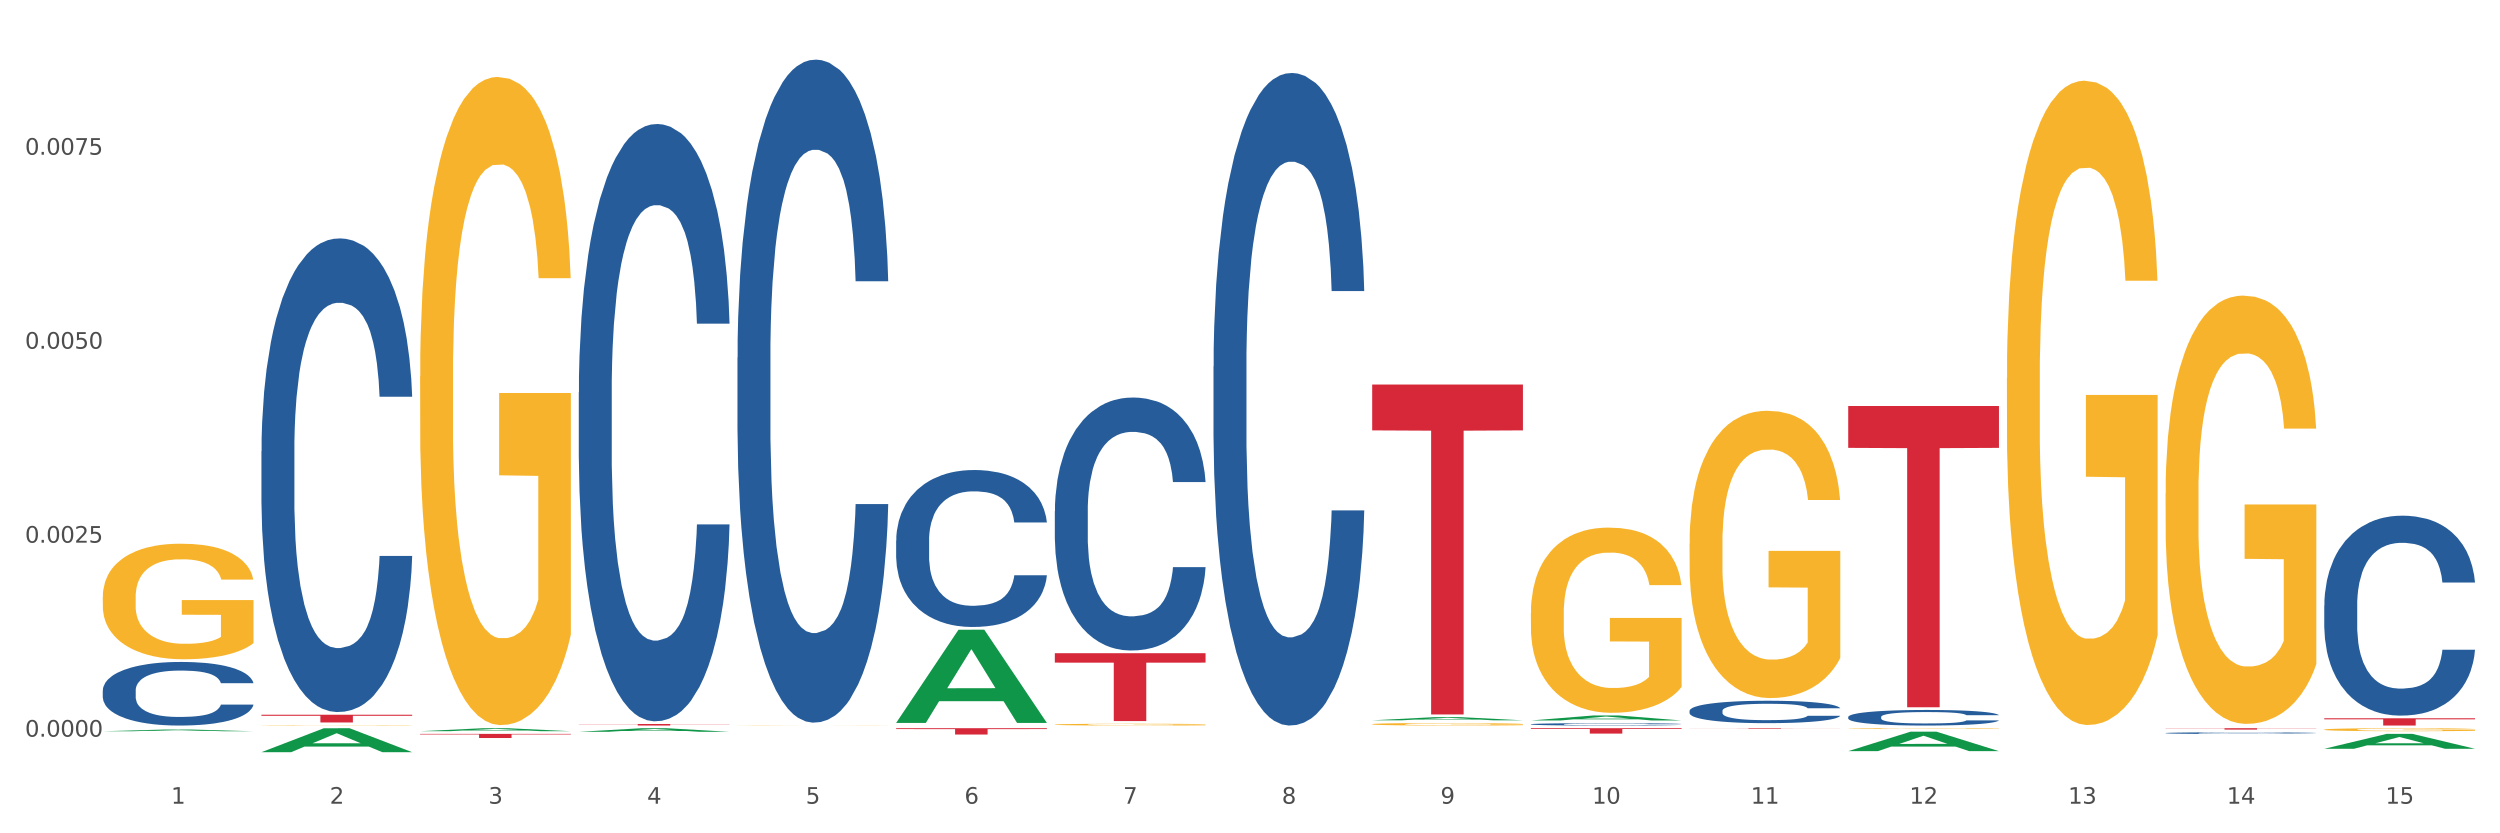
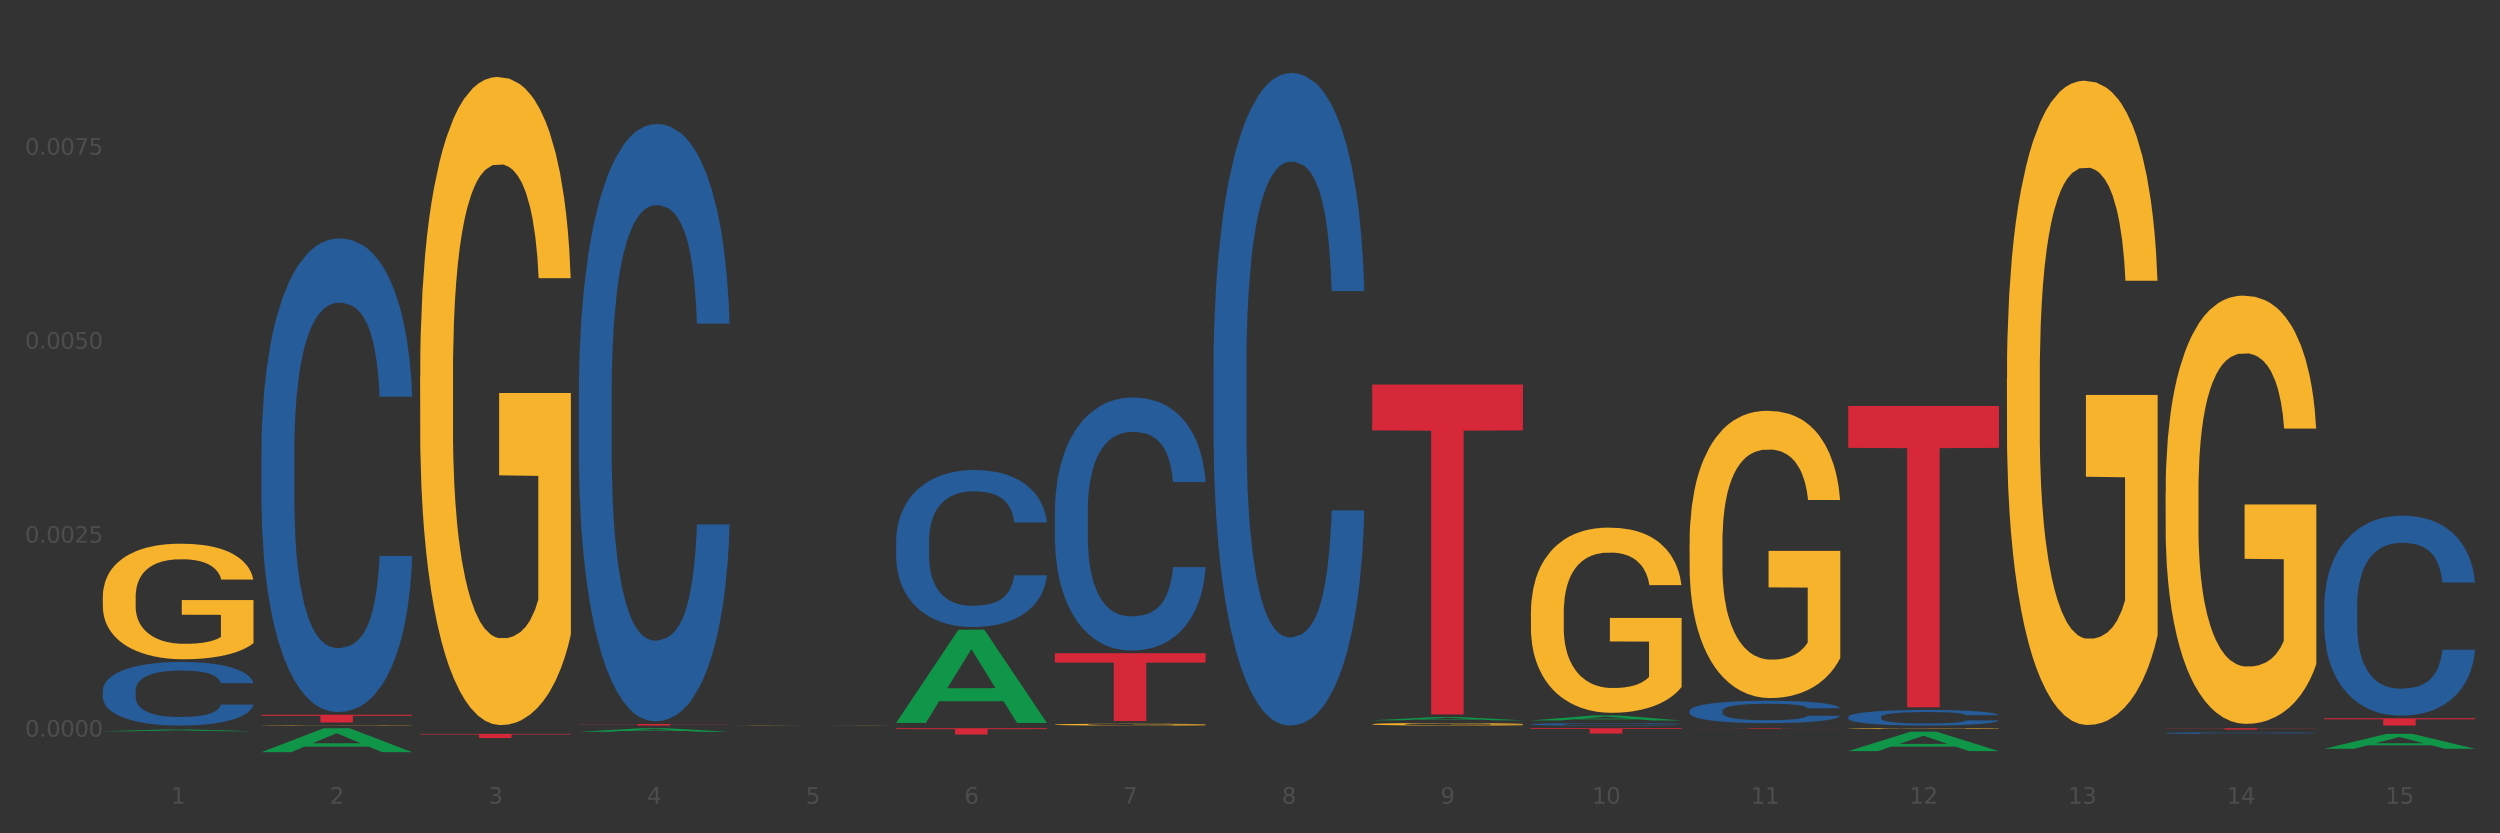
<svg xmlns="http://www.w3.org/2000/svg" xmlns:xlink="http://www.w3.org/1999/xlink" width="1080pt" height="360pt" viewBox="0 0 1080 360" version="1.1">
  <rect x="0" y="0" width="1080" height="360" fill="#333333" stroke="none" />
  <defs>
    <style type="text/css">*{stroke-linejoin: round; stroke-linecap: butt}</style>
  </defs>
  <g id="figure_1">
    <g id="patch_1">
-       <path d="M 0 360  L 1080 360  L 1080 0  L 0 0  z " style="fill: #ffffff; stroke: #ffffff; stroke-linejoin: miter" />
-     </g>
+       </g>
    <g id="axes_1">
      <g id="matplotlib.axis_1">
        <g id="xtick_1">
          <g id="text_1">
            <g style="fill: #4d4d4d" transform="translate(73.898 347.204) scale(0.096 -0.096)">
              <defs>
                <path id="DejaVuSans-31" d="M 794 531  L 1825 531  L 1825 4091  L 703 3866  L 703 4441  L 1819 4666  L 2450 4666  L 2450 531  L 3481 531  L 3481 0  L 794 0  L 794 531  z " transform="scale(0.016)" />
              </defs>
              <use xlink:href="#DejaVuSans-31" />
            </g>
          </g>
        </g>
        <g id="xtick_2">
          <g id="text_2">
            <g style="fill: #4d4d4d" transform="translate(142.447 347.204) scale(0.096 -0.096)">
              <defs>
                <path id="DejaVuSans-32" d="M 1228 531  L 3431 531  L 3431 0  L 469 0  L 469 531  Q 828 903 1448 1529  Q 2069 2156 2228 2338  Q 2531 2678 2651 2914  Q 2772 3150 2772 3378  Q 2772 3750 2511 3984  Q 2250 4219 1831 4219  Q 1534 4219 1204 4116  Q 875 4013 500 3803  L 500 4441  Q 881 4594 1212 4672  Q 1544 4750 1819 4750  Q 2544 4750 2975 4387  Q 3406 4025 3406 3419  Q 3406 3131 3298 2873  Q 3191 2616 2906 2266  Q 2828 2175 2409 1742  Q 1991 1309 1228 531  z " transform="scale(0.016)" />
              </defs>
              <use xlink:href="#DejaVuSans-32" />
            </g>
          </g>
        </g>
        <g id="xtick_3">
          <g id="text_3">
            <g style="fill: #4d4d4d" transform="translate(210.996 347.204) scale(0.096 -0.096)">
              <defs>
                <path id="DejaVuSans-33" d="M 2597 2516  Q 3050 2419 3304 2112  Q 3559 1806 3559 1356  Q 3559 666 3084 287  Q 2609 -91 1734 -91  Q 1441 -91 1130 -33  Q 819 25 488 141  L 488 750  Q 750 597 1062 519  Q 1375 441 1716 441  Q 2309 441 2620 675  Q 2931 909 2931 1356  Q 2931 1769 2642 2001  Q 2353 2234 1838 2234  L 1294 2234  L 1294 2753  L 1863 2753  Q 2328 2753 2575 2939  Q 2822 3125 2822 3475  Q 2822 3834 2567 4026  Q 2313 4219 1838 4219  Q 1578 4219 1281 4162  Q 984 4106 628 3988  L 628 4550  Q 988 4650 1302 4700  Q 1616 4750 1894 4750  Q 2613 4750 3031 4423  Q 3450 4097 3450 3541  Q 3450 3153 3228 2886  Q 3006 2619 2597 2516  z " transform="scale(0.016)" />
              </defs>
              <use xlink:href="#DejaVuSans-33" />
            </g>
          </g>
        </g>
        <g id="xtick_4">
          <g id="text_4">
            <g style="fill: #4d4d4d" transform="translate(279.545 347.204) scale(0.096 -0.096)">
              <defs>
                <path id="DejaVuSans-34" d="M 2419 4116  L 825 1625  L 2419 1625  L 2419 4116  z M 2253 4666  L 3047 4666  L 3047 1625  L 3713 1625  L 3713 1100  L 3047 1100  L 3047 0  L 2419 0  L 2419 1100  L 313 1100  L 313 1709  L 2253 4666  z " transform="scale(0.016)" />
              </defs>
              <use xlink:href="#DejaVuSans-34" />
            </g>
          </g>
        </g>
        <g id="xtick_5">
          <g id="text_5">
            <g style="fill: #4d4d4d" transform="translate(348.094 347.204) scale(0.096 -0.096)">
              <defs>
                <path id="DejaVuSans-35" d="M 691 4666  L 3169 4666  L 3169 4134  L 1269 4134  L 1269 2991  Q 1406 3038 1543 3061  Q 1681 3084 1819 3084  Q 2600 3084 3056 2656  Q 3513 2228 3513 1497  Q 3513 744 3044 326  Q 2575 -91 1722 -91  Q 1428 -91 1123 -41  Q 819 9 494 109  L 494 744  Q 775 591 1075 516  Q 1375 441 1709 441  Q 2250 441 2565 725  Q 2881 1009 2881 1497  Q 2881 1984 2565 2268  Q 2250 2553 1709 2553  Q 1456 2553 1204 2497  Q 953 2441 691 2322  L 691 4666  z " transform="scale(0.016)" />
              </defs>
              <use xlink:href="#DejaVuSans-35" />
            </g>
          </g>
        </g>
        <g id="xtick_6">
          <g id="text_6">
            <g style="fill: #4d4d4d" transform="translate(416.643 347.204) scale(0.096 -0.096)">
              <defs>
                <path id="DejaVuSans-36" d="M 2113 2584  Q 1688 2584 1439 2293  Q 1191 2003 1191 1497  Q 1191 994 1439 701  Q 1688 409 2113 409  Q 2538 409 2786 701  Q 3034 994 3034 1497  Q 3034 2003 2786 2293  Q 2538 2584 2113 2584  z M 3366 4563  L 3366 3988  Q 3128 4100 2886 4159  Q 2644 4219 2406 4219  Q 1781 4219 1451 3797  Q 1122 3375 1075 2522  Q 1259 2794 1537 2939  Q 1816 3084 2150 3084  Q 2853 3084 3261 2657  Q 3669 2231 3669 1497  Q 3669 778 3244 343  Q 2819 -91 2113 -91  Q 1303 -91 875 529  Q 447 1150 447 2328  Q 447 3434 972 4092  Q 1497 4750 2381 4750  Q 2619 4750 2861 4703  Q 3103 4656 3366 4563  z " transform="scale(0.016)" />
              </defs>
              <use xlink:href="#DejaVuSans-36" />
            </g>
          </g>
        </g>
        <g id="xtick_7">
          <g id="text_7">
            <g style="fill: #4d4d4d" transform="translate(485.192 347.204) scale(0.096 -0.096)">
              <defs>
                <path id="DejaVuSans-37" d="M 525 4666  L 3525 4666  L 3525 4397  L 1831 0  L 1172 0  L 2766 4134  L 525 4134  L 525 4666  z " transform="scale(0.016)" />
              </defs>
              <use xlink:href="#DejaVuSans-37" />
            </g>
          </g>
        </g>
        <g id="xtick_8">
          <g id="text_8">
            <g style="fill: #4d4d4d" transform="translate(553.741 347.204) scale(0.096 -0.096)">
              <defs>
                <path id="DejaVuSans-38" d="M 2034 2216  Q 1584 2216 1326 1975  Q 1069 1734 1069 1313  Q 1069 891 1326 650  Q 1584 409 2034 409  Q 2484 409 2743 651  Q 3003 894 3003 1313  Q 3003 1734 2745 1975  Q 2488 2216 2034 2216  z M 1403 2484  Q 997 2584 770 2862  Q 544 3141 544 3541  Q 544 4100 942 4425  Q 1341 4750 2034 4750  Q 2731 4750 3128 4425  Q 3525 4100 3525 3541  Q 3525 3141 3298 2862  Q 3072 2584 2669 2484  Q 3125 2378 3379 2068  Q 3634 1759 3634 1313  Q 3634 634 3220 271  Q 2806 -91 2034 -91  Q 1263 -91 848 271  Q 434 634 434 1313  Q 434 1759 690 2068  Q 947 2378 1403 2484  z M 1172 3481  Q 1172 3119 1398 2916  Q 1625 2713 2034 2713  Q 2441 2713 2670 2916  Q 2900 3119 2900 3481  Q 2900 3844 2670 4047  Q 2441 4250 2034 4250  Q 1625 4250 1398 4047  Q 1172 3844 1172 3481  z " transform="scale(0.016)" />
              </defs>
              <use xlink:href="#DejaVuSans-38" />
            </g>
          </g>
        </g>
        <g id="xtick_9">
          <g id="text_9">
            <g style="fill: #4d4d4d" transform="translate(622.291 347.204) scale(0.096 -0.096)">
              <defs>
                <path id="DejaVuSans-39" d="M 703 97  L 703 672  Q 941 559 1184 500  Q 1428 441 1663 441  Q 2288 441 2617 861  Q 2947 1281 2994 2138  Q 2813 1869 2534 1725  Q 2256 1581 1919 1581  Q 1219 1581 811 2004  Q 403 2428 403 3163  Q 403 3881 828 4315  Q 1253 4750 1959 4750  Q 2769 4750 3195 4129  Q 3622 3509 3622 2328  Q 3622 1225 3098 567  Q 2575 -91 1691 -91  Q 1453 -91 1209 -44  Q 966 3 703 97  z M 1959 2075  Q 2384 2075 2632 2365  Q 2881 2656 2881 3163  Q 2881 3666 2632 3958  Q 2384 4250 1959 4250  Q 1534 4250 1286 3958  Q 1038 3666 1038 3163  Q 1038 2656 1286 2365  Q 1534 2075 1959 2075  z " transform="scale(0.016)" />
              </defs>
              <use xlink:href="#DejaVuSans-39" />
            </g>
          </g>
        </g>
        <g id="xtick_10">
          <g id="text_10">
            <g style="fill: #4d4d4d" transform="translate(687.786 347.204) scale(0.096 -0.096)">
              <defs>
                <path id="DejaVuSans-30" d="M 2034 4250  Q 1547 4250 1301 3770  Q 1056 3291 1056 2328  Q 1056 1369 1301 889  Q 1547 409 2034 409  Q 2525 409 2770 889  Q 3016 1369 3016 2328  Q 3016 3291 2770 3770  Q 2525 4250 2034 4250  z M 2034 4750  Q 2819 4750 3233 4129  Q 3647 3509 3647 2328  Q 3647 1150 3233 529  Q 2819 -91 2034 -91  Q 1250 -91 836 529  Q 422 1150 422 2328  Q 422 3509 836 4129  Q 1250 4750 2034 4750  z " transform="scale(0.016)" />
              </defs>
              <use xlink:href="#DejaVuSans-31" />
              <use xlink:href="#DejaVuSans-30" transform="translate(63.623 0)" />
            </g>
          </g>
        </g>
        <g id="xtick_11">
          <g id="text_11">
            <g style="fill: #4d4d4d" transform="translate(756.335 347.204) scale(0.096 -0.096)">
              <use xlink:href="#DejaVuSans-31" />
              <use xlink:href="#DejaVuSans-31" transform="translate(63.623 0)" />
            </g>
          </g>
        </g>
        <g id="xtick_12">
          <g id="text_12">
            <g style="fill: #4d4d4d" transform="translate(824.884 347.204) scale(0.096 -0.096)">
              <use xlink:href="#DejaVuSans-31" />
              <use xlink:href="#DejaVuSans-32" transform="translate(63.623 0)" />
            </g>
          </g>
        </g>
        <g id="xtick_13">
          <g id="text_13">
            <g style="fill: #4d4d4d" transform="translate(893.433 347.204) scale(0.096 -0.096)">
              <use xlink:href="#DejaVuSans-31" />
              <use xlink:href="#DejaVuSans-33" transform="translate(63.623 0)" />
            </g>
          </g>
        </g>
        <g id="xtick_14">
          <g id="text_14">
            <g style="fill: #4d4d4d" transform="translate(961.982 347.204) scale(0.096 -0.096)">
              <use xlink:href="#DejaVuSans-31" />
              <use xlink:href="#DejaVuSans-34" transform="translate(63.623 0)" />
            </g>
          </g>
        </g>
        <g id="xtick_15">
          <g id="text_15">
            <g style="fill: #4d4d4d" transform="translate(1030.531 347.204) scale(0.096 -0.096)">
              <use xlink:href="#DejaVuSans-31" />
              <use xlink:href="#DejaVuSans-35" transform="translate(63.623 0)" />
            </g>
          </g>
        </g>
        <g id="xtick_16" />
        <g id="xtick_17" />
        <g id="xtick_18" />
        <g id="xtick_19" />
        <g id="xtick_20" />
        <g id="xtick_21" />
        <g id="xtick_22" />
        <g id="xtick_23" />
        <g id="xtick_24" />
        <g id="xtick_25" />
        <g id="xtick_26" />
        <g id="xtick_27" />
        <g id="xtick_28" />
        <g id="xtick_29" />
      </g>
      <g id="matplotlib.axis_2">
        <g id="ytick_1">
          <g id="text_16">
            <g style="fill: #4d4d4d" transform="translate(10.8 318.24) scale(0.096 -0.096)">
              <defs>
                <path id="DejaVuSans-2e" d="M 684 794  L 1344 794  L 1344 0  L 684 0  L 684 794  z " transform="scale(0.016)" />
              </defs>
              <use xlink:href="#DejaVuSans-30" />
              <use xlink:href="#DejaVuSans-2e" transform="translate(63.623 0)" />
              <use xlink:href="#DejaVuSans-30" transform="translate(95.41 0)" />
              <use xlink:href="#DejaVuSans-30" transform="translate(159.033 0)" />
              <use xlink:href="#DejaVuSans-30" transform="translate(222.656 0)" />
              <use xlink:href="#DejaVuSans-30" transform="translate(286.279 0)" />
            </g>
          </g>
        </g>
        <g id="ytick_2">
          <g id="text_17">
            <g style="fill: #4d4d4d" transform="translate(10.8 234.439) scale(0.096 -0.096)">
              <use xlink:href="#DejaVuSans-30" />
              <use xlink:href="#DejaVuSans-2e" transform="translate(63.623 0)" />
              <use xlink:href="#DejaVuSans-30" transform="translate(95.41 0)" />
              <use xlink:href="#DejaVuSans-30" transform="translate(159.033 0)" />
              <use xlink:href="#DejaVuSans-32" transform="translate(222.656 0)" />
              <use xlink:href="#DejaVuSans-35" transform="translate(286.279 0)" />
            </g>
          </g>
        </g>
        <g id="ytick_3">
          <g id="text_18">
            <g style="fill: #4d4d4d" transform="translate(10.8 150.639) scale(0.096 -0.096)">
              <use xlink:href="#DejaVuSans-30" />
              <use xlink:href="#DejaVuSans-2e" transform="translate(63.623 0)" />
              <use xlink:href="#DejaVuSans-30" transform="translate(95.41 0)" />
              <use xlink:href="#DejaVuSans-30" transform="translate(159.033 0)" />
              <use xlink:href="#DejaVuSans-35" transform="translate(222.656 0)" />
              <use xlink:href="#DejaVuSans-30" transform="translate(286.279 0)" />
            </g>
          </g>
        </g>
        <g id="ytick_4">
          <g id="text_19">
            <g style="fill: #4d4d4d" transform="translate(10.8 66.838) scale(0.096 -0.096)">
              <use xlink:href="#DejaVuSans-30" />
              <use xlink:href="#DejaVuSans-2e" transform="translate(63.623 0)" />
              <use xlink:href="#DejaVuSans-30" transform="translate(95.41 0)" />
              <use xlink:href="#DejaVuSans-30" transform="translate(159.033 0)" />
              <use xlink:href="#DejaVuSans-37" transform="translate(222.656 0)" />
              <use xlink:href="#DejaVuSans-35" transform="translate(286.279 0)" />
            </g>
          </g>
        </g>
        <g id="ytick_5" />
        <g id="ytick_6" />
        <g id="ytick_7" />
        <g id="ytick_8" />
      </g>
      <g id="PolyCollection_1">
        <path d="M 44.391 315.906  L 44.458 315.905  L 71.312 315.148  L 82.457 315.147  L 109.513 315.908  L 96.623 315.908  L 90.782 315.73  L 63.055 315.73  L 62.853 315.733  L 57.214 315.908  L 44.391 315.908  L 44.391 315.906  L 66.546 315.625  L 87.291 315.624  L 77.019 315.309  L 76.885 315.308  L 76.75 315.31  L 66.479 315.624  L 66.546 315.625  L 44.391 315.906  z " clip-path="url(#pdcd8f8180e)" style="fill: #109648" />
        <path d="M 112.94 308.763  L 178.062 308.763  L 178.062 309.228  L 152.445 309.231  L 152.445 312.104  L 138.402 312.104  L 138.402 309.231  L 112.94 309.228  L 112.94 308.766  L 112.94 308.763  z " clip-path="url(#pdcd8f8180e)" style="fill: #d62839" />
        <path d="M 181.489 317.036  L 246.611 317.036  L 246.611 317.285  L 220.994 317.286  L 220.994 318.824  L 206.951 318.824  L 206.951 317.286  L 181.489 317.285  L 181.489 317.038  L 181.489 317.036  z " clip-path="url(#pdcd8f8180e)" style="fill: #d62839" />
        <path d="M 250.038 312.766  L 315.16 312.766  L 315.16 312.859  L 289.543 312.86  L 289.543 313.437  L 275.501 313.437  L 275.501 312.86  L 250.038 312.859  L 250.038 312.766  L 250.038 312.766  z " clip-path="url(#pdcd8f8180e)" style="fill: #d62839" />
        <path d="M 387.136 314.593  L 452.258 314.593  L 452.258 314.971  L 426.642 314.973  L 426.642 317.313  L 412.599 317.313  L 412.599 314.973  L 387.136 314.971  L 387.136 314.595  L 387.136 314.593  z " clip-path="url(#pdcd8f8180e)" style="fill: #d62839" />
        <path d="M 455.686 282.179  L 520.807 282.179  L 520.807 286.255  L 495.191 286.282  L 495.191 311.51  L 481.148 311.51  L 481.148 286.282  L 455.686 286.255  L 455.686 282.206  L 455.686 282.179  z " clip-path="url(#pdcd8f8180e)" style="fill: #d62839" />
        <path d="M 592.784 166.116  L 657.905 166.116  L 657.905 185.923  L 632.289 186.056  L 632.289 308.642  L 618.246 308.642  L 618.246 186.056  L 592.784 185.923  L 592.784 166.25  L 592.784 166.116  z " clip-path="url(#pdcd8f8180e)" style="fill: #d62839" />
        <path d="M 661.333 314.593  L 726.455 314.593  L 726.455 314.916  L 700.838 314.918  L 700.838 316.921  L 686.795 316.921  L 686.795 314.918  L 661.333 314.916  L 661.333 314.595  L 661.333 314.593  z " clip-path="url(#pdcd8f8180e)" style="fill: #d62839" />
        <path d="M 798.431 175.391  L 863.553 175.391  L 863.553 193.478  L 837.936 193.601  L 837.936 305.548  L 823.893 305.548  L 823.893 193.601  L 798.431 193.478  L 798.431 175.513  L 798.431 175.391  z " clip-path="url(#pdcd8f8180e)" style="fill: #d62839" />
        <path d="M 44.391 257.951  L 44.468 257.906  L 44.468 256.264  L 44.622 254.851  L 45.391 251.431  L 46.544 248.604  L 47.39 247.1  L 48.235 245.868  L 49.235 244.637  L 50.465 243.361  L 52.695 241.491  L 54.079 240.534  L 55.77 239.531  L 58.845 238.072  L 61.075 237.251  L 63.382 236.567  L 67.149 235.746  L 69.609 235.382  L 72.223 235.108  L 75.376 234.926  L 77.759 234.88  L 82.987 235.017  L 87.447 235.427  L 89.599 235.746  L 92.367 236.293  L 93.828 236.658  L 96.212 237.388  L 98.672 238.345  L 100.363 239.166  L 102.901 240.716  L 104.823 242.266  L 106.591 244.181  L 107.514 245.504  L 108.206 246.735  L 108.821 248.148  L 109.436 250.382  L 95.596 250.382  L 95.058 248.787  L 94.213 247.282  L 92.982 245.823  L 91.906 244.911  L 90.061 243.771  L 88.369 243.042  L 86.601 242.494  L 84.448 242.038  L 82.757 241.811  L 80.373 241.628  L 75.683 241.674  L 72.531 242.038  L 70.378 242.494  L 68.994 242.905  L 67.764 243.361  L 66.38 243.999  L 64.766 244.957  L 63.612 245.823  L 62.459 246.917  L 61.536 248.011  L 60.691 249.288  L 59.999 250.656  L 59.46 252.069  L 58.999 253.802  L 58.615 256.675  L 58.615 262.921  L 58.769 264.335  L 59.153 266.204  L 59.614 267.617  L 60.383 269.304  L 61.075 270.444  L 62.382 272.086  L 63.843 273.454  L 64.996 274.32  L 66.149 275.049  L 68.148 276.053  L 70.378 276.873  L 72.3 277.375  L 74.914 277.831  L 76.683 278.013  L 78.22 278.104  L 81.988 278.104  L 84.679 277.968  L 87.677 277.648  L 89.984 277.238  L 91.906 276.737  L 94.059 275.916  L 95.443 275.141  L 95.443 265.611  L 78.528 265.566  L 78.528 259.228  L 109.513 259.228  L 109.513 277.831  L 108.206 278.788  L 106.745 279.655  L 105.207 280.43  L 102.901 281.387  L 100.133 282.299  L 97.672 282.937  L 95.058 283.485  L 91.983 283.986  L 87.985 284.442  L 85.525 284.624  L 82.449 284.761  L 78.836 284.807  L 75.683 284.716  L 72.608 284.488  L 69.379 284.077  L 66.226 283.485  L 63.843 282.892  L 61.459 282.162  L 58.922 281.205  L 56.923 280.293  L 55.386 279.472  L 53.694 278.424  L 51.849 277.056  L 50.465 275.825  L 49.235 274.548  L 47.928 272.906  L 47.005 271.493  L 46.082 269.715  L 45.544 268.393  L 44.929 266.341  L 44.468 263.468  L 44.391 257.951  z " clip-path="url(#pdcd8f8180e)" style="fill: #f7b32b" />
        <path d="M 1004.078 261.582  L 1004.155 261.503  L 1004.155 259.295  L 1004.386 256.297  L 1005.233 250.775  L 1006.311 246.594  L 1008.158 241.704  L 1009.159 239.653  L 1010.467 237.365  L 1013.162 233.657  L 1016.241 230.502  L 1018.396 228.767  L 1020.012 227.662  L 1023.63 225.69  L 1025.709 224.822  L 1027.864 224.112  L 1029.711 223.639  L 1032.79 223.087  L 1035.254 222.85  L 1038.102 222.771  L 1040.488 222.85  L 1043.644 223.166  L 1048.263 224.112  L 1050.033 224.665  L 1052.419 225.611  L 1054.882 226.873  L 1056.884 228.135  L 1059.193 229.95  L 1061.579 232.316  L 1063.889 235.314  L 1065.505 238.075  L 1066.814 240.994  L 1067.968 244.543  L 1068.815 248.409  L 1069.2 251.643  L 1055.113 251.643  L 1054.729 248.724  L 1053.959 245.569  L 1053.189 243.439  L 1052.342 241.704  L 1051.034 239.731  L 1049.879 238.469  L 1047.955 236.97  L 1046.184 236.024  L 1044.722 235.472  L 1042.951 234.998  L 1039.179 234.525  L 1036.485 234.525  L 1034.792 234.683  L 1032.713 235.077  L 1030.943 235.629  L 1028.865 236.576  L 1027.248 237.602  L 1025.632 238.943  L 1024.708 239.889  L 1023.322 241.625  L 1022.399 243.045  L 1021.167 245.49  L 1020.474 247.225  L 1019.243 251.722  L 1018.704 255.035  L 1018.473 257.323  L 1018.319 259.847  L 1018.319 272.153  L 1018.781 277.675  L 1019.166 280.041  L 1019.781 282.723  L 1020.936 286.194  L 1022.63 289.586  L 1024.4 292.032  L 1025.863 293.531  L 1027.248 294.635  L 1028.634 295.503  L 1030.327 296.291  L 1031.713 296.765  L 1033.791 297.238  L 1036.254 297.475  L 1038.179 297.475  L 1042.104 297.08  L 1043.875 296.686  L 1045.568 296.134  L 1047.416 295.266  L 1048.878 294.319  L 1049.725 293.609  L 1051.111 292.111  L 1052.188 290.533  L 1053.112 288.719  L 1053.728 287.141  L 1054.421 284.774  L 1054.959 282.092  L 1055.113 280.672  L 1069.2 280.672  L 1068.892 283.512  L 1068.353 286.273  L 1067.276 289.981  L 1066.429 292.111  L 1065.12 294.714  L 1063.735 296.923  L 1061.81 299.368  L 1060.04 301.182  L 1058.192 302.76  L 1056.191 304.18  L 1052.573 306.152  L 1051.265 306.704  L 1048.493 307.651  L 1046.338 308.203  L 1043.182 308.755  L 1039.949 309.071  L 1036.562 309.15  L 1033.56 308.992  L 1030.25 308.519  L 1028.172 308.045  L 1025.863 307.335  L 1023.168 306.231  L 1020.628 304.89  L 1018.242 303.312  L 1016.01 301.498  L 1013.931 299.447  L 1011.237 296.055  L 1009.236 292.742  L 1007.773 289.665  L 1006.773 287.062  L 1005.772 283.749  L 1005.233 281.461  L 1004.386 275.939  L 1004.078 270.812  L 1004.078 261.582  z " clip-path="url(#pdcd8f8180e)" style="fill: #255c99" />
        <path d="M 935.529 316.681  L 935.606 316.68  L 935.606 316.661  L 935.837 316.636  L 936.684 316.59  L 937.762 316.555  L 939.609 316.514  L 940.61 316.497  L 941.918 316.478  L 944.612 316.447  L 947.691 316.42  L 949.847 316.406  L 951.463 316.397  L 955.081 316.38  L 957.159 316.373  L 959.315 316.367  L 961.162 316.363  L 964.241 316.358  L 966.705 316.356  L 969.553 316.356  L 971.939 316.356  L 975.095 316.359  L 979.713 316.367  L 981.484 316.372  L 983.87 316.379  L 986.333 316.39  L 988.335 316.401  L 990.644 316.416  L 993.03 316.436  L 995.34 316.461  L 996.956 316.484  L 998.265 316.508  L 999.419 316.538  L 1000.266 316.57  L 1000.651 316.597  L 986.564 316.597  L 986.179 316.573  L 985.41 316.547  L 984.64 316.529  L 983.793 316.514  L 982.485 316.498  L 981.33 316.487  L 979.406 316.475  L 977.635 316.467  L 976.173 316.462  L 974.402 316.458  L 970.63 316.454  L 967.936 316.454  L 966.243 316.455  L 964.164 316.459  L 962.394 316.463  L 960.316 316.471  L 958.699 316.48  L 957.083 316.491  L 956.159 316.499  L 954.773 316.513  L 953.85 316.525  L 952.618 316.546  L 951.925 316.56  L 950.694 316.598  L 950.155 316.626  L 949.924 316.645  L 949.77 316.666  L 949.77 316.769  L 950.232 316.815  L 950.617 316.835  L 951.232 316.857  L 952.387 316.886  L 954.08 316.915  L 955.851 316.935  L 957.313 316.948  L 958.699 316.957  L 960.085 316.964  L 961.778 316.971  L 963.164 316.975  L 965.242 316.979  L 967.705 316.981  L 969.63 316.981  L 973.555 316.978  L 975.326 316.974  L 977.019 316.97  L 978.867 316.962  L 980.329 316.954  L 981.176 316.949  L 982.562 316.936  L 983.639 316.923  L 984.563 316.908  L 985.179 316.894  L 985.872 316.875  L 986.41 316.852  L 986.564 316.84  L 1000.651 316.84  L 1000.343 316.864  L 999.804 316.887  L 998.727 316.918  L 997.88 316.936  L 996.571 316.958  L 995.186 316.976  L 993.261 316.997  L 991.491 317.012  L 989.643 317.025  L 987.642 317.037  L 984.024 317.054  L 982.716 317.058  L 979.944 317.066  L 977.789 317.071  L 974.633 317.075  L 971.4 317.078  L 968.013 317.079  L 965.011 317.077  L 961.701 317.073  L 959.623 317.069  L 957.313 317.063  L 954.619 317.054  L 952.079 317.043  L 949.693 317.03  L 947.461 317.015  L 945.382 316.997  L 942.688 316.969  L 940.687 316.941  L 939.224 316.916  L 938.223 316.894  L 937.223 316.866  L 936.684 316.847  L 935.837 316.801  L 935.529 316.758  L 935.529 316.681  z " clip-path="url(#pdcd8f8180e)" style="fill: #255c99" />
        <path d="M 798.431 309.729  L 798.508 309.723  L 798.508 309.55  L 798.739 309.317  L 799.586 308.886  L 800.663 308.56  L 802.511 308.179  L 803.511 308.019  L 804.82 307.841  L 807.514 307.552  L 810.593 307.306  L 812.749 307.17  L 814.365 307.084  L 817.983 306.931  L 820.061 306.863  L 822.217 306.808  L 824.064 306.771  L 827.143 306.728  L 829.606 306.709  L 832.454 306.703  L 834.841 306.709  L 837.997 306.734  L 842.615 306.808  L 844.386 306.851  L 846.772 306.924  L 849.235 307.023  L 851.237 307.121  L 853.546 307.263  L 855.932 307.447  L 858.241 307.681  L 859.858 307.896  L 861.166 308.124  L 862.321 308.4  L 863.168 308.702  L 863.553 308.954  L 849.466 308.954  L 849.081 308.726  L 848.311 308.48  L 847.542 308.314  L 846.695 308.179  L 845.386 308.025  L 844.232 307.927  L 842.307 307.81  L 840.537 307.736  L 839.074 307.693  L 837.304 307.656  L 833.532 307.619  L 830.838 307.619  L 829.144 307.632  L 827.066 307.662  L 825.296 307.705  L 823.217 307.779  L 821.601 307.859  L 819.984 307.964  L 819.061 308.038  L 817.675 308.173  L 816.751 308.284  L 815.52 308.474  L 814.827 308.609  L 813.595 308.96  L 813.056 309.218  L 812.826 309.397  L 812.672 309.594  L 812.672 310.553  L 813.133 310.983  L 813.518 311.168  L 814.134 311.377  L 815.289 311.648  L 816.982 311.912  L 818.753 312.103  L 820.215 312.22  L 821.601 312.306  L 822.986 312.373  L 824.68 312.435  L 826.065 312.472  L 828.144 312.509  L 830.607 312.527  L 832.531 312.527  L 836.457 312.496  L 838.228 312.466  L 839.921 312.423  L 841.769 312.355  L 843.231 312.281  L 844.078 312.226  L 845.463 312.109  L 846.541 311.986  L 847.465 311.844  L 848.081 311.721  L 848.773 311.537  L 849.312 311.328  L 849.466 311.217  L 863.553 311.217  L 863.245 311.439  L 862.706 311.654  L 861.628 311.943  L 860.782 312.109  L 859.473 312.312  L 858.087 312.484  L 856.163 312.675  L 854.393 312.816  L 852.545 312.939  L 850.544 313.05  L 846.926 313.204  L 845.617 313.247  L 842.846 313.32  L 840.691 313.364  L 837.535 313.407  L 834.302 313.431  L 830.915 313.437  L 827.913 313.425  L 824.603 313.388  L 822.525 313.351  L 820.215 313.296  L 817.521 313.21  L 814.981 313.105  L 812.595 312.982  L 810.362 312.841  L 808.284 312.681  L 805.59 312.416  L 803.588 312.158  L 802.126 311.918  L 801.125 311.715  L 800.125 311.457  L 799.586 311.279  L 798.739 310.848  L 798.431 310.448  L 798.431 309.729  z " clip-path="url(#pdcd8f8180e)" style="fill: #255c99" />
        <path d="M 729.882 307.074  L 729.959 307.065  L 729.959 306.817  L 730.19 306.481  L 731.037 305.863  L 732.114 305.394  L 733.962 304.846  L 734.962 304.616  L 736.271 304.36  L 738.965 303.945  L 742.044 303.591  L 744.199 303.397  L 745.816 303.273  L 749.434 303.052  L 751.512 302.955  L 753.668 302.875  L 755.515 302.822  L 758.594 302.76  L 761.057 302.734  L 763.905 302.725  L 766.292 302.734  L 769.448 302.769  L 774.066 302.875  L 775.837 302.937  L 778.223 303.043  L 780.686 303.184  L 782.687 303.326  L 784.997 303.529  L 787.383 303.794  L 789.692 304.13  L 791.309 304.44  L 792.617 304.767  L 793.772 305.164  L 794.619 305.598  L 795.004 305.96  L 780.917 305.96  L 780.532 305.633  L 779.762 305.279  L 778.993 305.041  L 778.146 304.846  L 776.837 304.625  L 775.683 304.484  L 773.758 304.316  L 771.988 304.21  L 770.525 304.148  L 768.755 304.095  L 764.983 304.042  L 762.289 304.042  L 760.595 304.059  L 758.517 304.104  L 756.747 304.166  L 754.668 304.272  L 753.052 304.387  L 751.435 304.537  L 750.512 304.643  L 749.126 304.837  L 748.202 304.996  L 746.971 305.27  L 746.278 305.465  L 745.046 305.969  L 744.507 306.34  L 744.276 306.596  L 744.123 306.879  L 744.123 308.258  L 744.584 308.877  L 744.969 309.142  L 745.585 309.443  L 746.74 309.832  L 748.433 310.212  L 750.204 310.486  L 751.666 310.654  L 753.052 310.777  L 754.437 310.875  L 756.131 310.963  L 757.516 311.016  L 759.595 311.069  L 762.058 311.096  L 763.982 311.096  L 767.908 311.051  L 769.679 311.007  L 771.372 310.945  L 773.219 310.848  L 774.682 310.742  L 775.529 310.663  L 776.914 310.495  L 777.992 310.318  L 778.916 310.114  L 779.531 309.938  L 780.224 309.673  L 780.763 309.372  L 780.917 309.213  L 795.004 309.213  L 794.696 309.531  L 794.157 309.84  L 793.079 310.256  L 792.232 310.495  L 790.924 310.786  L 789.538 311.034  L 787.614 311.308  L 785.843 311.511  L 783.996 311.688  L 781.995 311.847  L 778.377 312.068  L 777.068 312.13  L 774.297 312.236  L 772.142 312.298  L 768.986 312.36  L 765.753 312.395  L 762.366 312.404  L 759.364 312.386  L 756.054 312.333  L 753.975 312.28  L 751.666 312.201  L 748.972 312.077  L 746.432 311.927  L 744.046 311.75  L 741.813 311.546  L 739.735 311.317  L 737.041 310.937  L 735.039 310.565  L 733.577 310.221  L 732.576 309.929  L 731.575 309.558  L 731.037 309.301  L 730.19 308.683  L 729.882 308.108  L 729.882 307.074  z " clip-path="url(#pdcd8f8180e)" style="fill: #255c99" />
        <path d="M 661.333 312.868  L 661.41 312.867  L 661.41 312.84  L 661.641 312.804  L 662.488 312.738  L 663.565 312.688  L 665.413 312.629  L 666.413 312.605  L 667.722 312.577  L 670.416 312.533  L 673.495 312.495  L 675.65 312.474  L 677.267 312.461  L 680.885 312.438  L 682.963 312.427  L 685.118 312.419  L 686.966 312.413  L 690.045 312.406  L 692.508 312.404  L 695.356 312.403  L 697.742 312.404  L 700.899 312.407  L 705.517 312.419  L 707.288 312.425  L 709.674 312.437  L 712.137 312.452  L 714.138 312.467  L 716.448 312.489  L 718.834 312.517  L 721.143 312.553  L 722.76 312.586  L 724.068 312.621  L 725.223 312.663  L 726.07 312.71  L 726.455 312.749  L 712.368 312.749  L 711.983 312.714  L 711.213 312.676  L 710.444 312.65  L 709.597 312.629  L 708.288 312.606  L 707.134 312.591  L 705.209 312.573  L 703.439 312.561  L 701.976 312.555  L 700.206 312.549  L 696.434 312.543  L 693.74 312.543  L 692.046 312.545  L 689.968 312.55  L 688.197 312.557  L 686.119 312.568  L 684.503 312.58  L 682.886 312.596  L 681.962 312.608  L 680.577 312.629  L 679.653 312.646  L 678.422 312.675  L 677.729 312.696  L 676.497 312.749  L 675.958 312.789  L 675.727 312.817  L 675.573 312.847  L 675.573 312.994  L 676.035 313.06  L 676.42 313.089  L 677.036 313.121  L 678.191 313.162  L 679.884 313.203  L 681.655 313.232  L 683.117 313.25  L 684.503 313.263  L 685.888 313.274  L 687.582 313.283  L 688.967 313.289  L 691.046 313.295  L 693.509 313.297  L 695.433 313.297  L 699.359 313.293  L 701.129 313.288  L 702.823 313.281  L 704.67 313.271  L 706.133 313.26  L 706.98 313.251  L 708.365 313.233  L 709.443 313.214  L 710.367 313.193  L 710.982 313.174  L 711.675 313.145  L 712.214 313.113  L 712.368 313.096  L 726.455 313.096  L 726.147 313.13  L 725.608 313.163  L 724.53 313.208  L 723.683 313.233  L 722.375 313.264  L 720.989 313.291  L 719.065 313.32  L 717.294 313.342  L 715.447 313.361  L 713.446 313.378  L 709.828 313.401  L 708.519 313.408  L 705.748 313.419  L 703.593 313.426  L 700.437 313.433  L 697.204 313.436  L 693.817 313.437  L 690.815 313.435  L 687.505 313.43  L 685.426 313.424  L 683.117 313.416  L 680.423 313.402  L 677.883 313.386  L 675.496 313.367  L 673.264 313.346  L 671.186 313.321  L 668.492 313.28  L 666.49 313.241  L 665.028 313.204  L 664.027 313.173  L 663.026 313.133  L 662.488 313.106  L 661.641 313.04  L 661.333 312.978  L 661.333 312.868  z " clip-path="url(#pdcd8f8180e)" style="fill: #255c99" />
        <path d="M 524.235 158.192  L 524.312 157.935  L 524.312 150.726  L 524.543 140.943  L 525.389 122.921  L 526.467 109.276  L 528.314 93.314  L 529.315 86.62  L 530.624 79.154  L 533.318 67.053  L 536.397 56.755  L 538.552 51.091  L 540.169 47.487  L 543.787 41.05  L 545.865 38.218  L 548.02 35.901  L 549.868 34.356  L 552.947 32.554  L 555.41 31.782  L 558.258 31.524  L 560.644 31.782  L 563.8 32.812  L 568.419 35.901  L 570.189 37.703  L 572.576 40.793  L 575.039 44.912  L 577.04 49.031  L 579.349 54.953  L 581.736 62.676  L 584.045 72.46  L 585.661 81.471  L 586.97 90.996  L 588.125 102.582  L 588.971 115.197  L 589.356 125.753  L 575.27 125.753  L 574.885 116.227  L 574.115 105.929  L 573.345 98.978  L 572.499 93.314  L 571.19 86.877  L 570.035 82.758  L 568.111 77.866  L 566.341 74.777  L 564.878 72.975  L 563.108 71.43  L 559.336 69.885  L 556.642 69.885  L 554.948 70.4  L 552.87 71.687  L 551.099 73.49  L 549.021 76.579  L 547.404 79.926  L 545.788 84.303  L 544.864 87.392  L 543.479 93.056  L 542.555 97.69  L 541.323 105.671  L 540.631 111.335  L 539.399 126.01  L 538.86 136.823  L 538.629 144.29  L 538.475 152.528  L 538.475 192.691  L 538.937 210.713  L 539.322 218.437  L 539.938 227.19  L 541.092 238.518  L 542.786 249.589  L 544.556 257.57  L 546.019 262.461  L 547.404 266.066  L 548.79 268.898  L 550.483 271.472  L 551.869 273.017  L 553.947 274.562  L 556.411 275.334  L 558.335 275.334  L 562.261 274.047  L 564.031 272.759  L 565.725 270.957  L 567.572 268.125  L 569.035 265.036  L 569.881 262.719  L 571.267 257.827  L 572.345 252.678  L 573.268 246.757  L 573.884 241.607  L 574.577 233.884  L 575.116 225.13  L 575.27 220.496  L 589.356 220.496  L 589.048 229.765  L 588.51 238.775  L 587.432 250.876  L 586.585 257.827  L 585.277 266.323  L 583.891 273.532  L 581.967 281.513  L 580.196 287.434  L 578.349 292.583  L 576.347 297.218  L 572.73 303.654  L 571.421 305.456  L 568.65 308.546  L 566.494 310.348  L 563.338 312.15  L 560.105 313.18  L 556.719 313.437  L 553.716 312.922  L 550.406 311.378  L 548.328 309.833  L 546.019 307.516  L 543.325 303.911  L 540.785 299.535  L 538.398 294.386  L 536.166 288.464  L 534.088 281.77  L 531.393 270.7  L 529.392 259.887  L 527.93 249.846  L 526.929 241.35  L 525.928 230.537  L 525.389 223.071  L 524.543 205.049  L 524.235 188.314  L 524.235 158.192  z " clip-path="url(#pdcd8f8180e)" style="fill: #255c99" />
        <path d="M 455.686 220.838  L 455.763 220.738  L 455.763 217.943  L 455.993 214.15  L 456.84 207.164  L 457.918 201.874  L 459.765 195.685  L 460.766 193.09  L 462.075 190.196  L 464.769 185.505  L 467.848 181.512  L 470.003 179.316  L 471.62 177.919  L 475.237 175.424  L 477.316 174.326  L 479.471 173.427  L 481.319 172.829  L 484.398 172.13  L 486.861 171.831  L 489.709 171.731  L 492.095 171.831  L 495.251 172.23  L 499.87 173.427  L 501.64 174.126  L 504.026 175.324  L 506.49 176.921  L 508.491 178.518  L 510.8 180.813  L 513.187 183.808  L 515.496 187.601  L 517.112 191.094  L 518.421 194.787  L 519.576 199.278  L 520.422 204.169  L 520.807 208.261  L 506.721 208.261  L 506.336 204.568  L 505.566 200.576  L 504.796 197.881  L 503.949 195.685  L 502.641 193.19  L 501.486 191.593  L 499.562 189.697  L 497.791 188.499  L 496.329 187.8  L 494.558 187.201  L 490.787 186.603  L 488.092 186.603  L 486.399 186.802  L 484.321 187.301  L 482.55 188  L 480.472 189.198  L 478.855 190.495  L 477.239 192.192  L 476.315 193.39  L 474.93 195.585  L 474.006 197.382  L 472.774 200.476  L 472.081 202.672  L 470.85 208.361  L 470.311 212.553  L 470.08 215.448  L 469.926 218.642  L 469.926 234.212  L 470.388 241.199  L 470.773 244.193  L 471.389 247.587  L 472.543 251.978  L 474.237 256.27  L 476.007 259.364  L 477.47 261.261  L 478.855 262.658  L 480.241 263.756  L 481.934 264.754  L 483.32 265.353  L 485.398 265.952  L 487.862 266.251  L 489.786 266.251  L 493.712 265.752  L 495.482 265.253  L 497.176 264.555  L 499.023 263.457  L 500.486 262.259  L 501.332 261.361  L 502.718 259.464  L 503.796 257.468  L 504.719 255.172  L 505.335 253.176  L 506.028 250.182  L 506.567 246.788  L 506.721 244.992  L 520.807 244.992  L 520.499 248.585  L 519.96 252.078  L 518.883 256.769  L 518.036 259.464  L 516.727 262.758  L 515.342 265.553  L 513.418 268.647  L 511.647 270.943  L 509.8 272.939  L 507.798 274.735  L 504.18 277.231  L 502.872 277.929  L 500.101 279.127  L 497.945 279.826  L 494.789 280.524  L 491.556 280.924  L 488.169 281.023  L 485.167 280.824  L 481.857 280.225  L 479.779 279.626  L 477.47 278.728  L 474.776 277.33  L 472.235 275.634  L 469.849 273.637  L 467.617 271.342  L 465.539 268.747  L 462.844 264.455  L 460.843 260.263  L 459.38 256.37  L 458.38 253.076  L 457.379 248.884  L 456.84 245.99  L 455.993 239.003  L 455.686 232.515  L 455.686 220.838  z " clip-path="url(#pdcd8f8180e)" style="fill: #255c99" />
        <path d="M 387.136 233.516  L 387.213 233.454  L 387.213 231.72  L 387.444 229.367  L 388.291 225.032  L 389.369 221.75  L 391.216 217.911  L 392.217 216.301  L 393.525 214.505  L 396.22 211.594  L 399.299 209.117  L 401.454 207.755  L 403.071 206.888  L 406.688 205.34  L 408.767 204.659  L 410.922 204.101  L 412.769 203.73  L 415.849 203.296  L 418.312 203.111  L 421.16 203.049  L 423.546 203.111  L 426.702 203.358  L 431.321 204.101  L 433.091 204.535  L 435.477 205.278  L 437.941 206.269  L 439.942 207.26  L 442.251 208.684  L 444.638 210.542  L 446.947 212.895  L 448.563 215.062  L 449.872 217.354  L 451.027 220.14  L 451.873 223.175  L 452.258 225.713  L 438.172 225.713  L 437.787 223.422  L 437.017 220.945  L 436.247 219.273  L 435.4 217.911  L 434.092 216.363  L 432.937 215.372  L 431.013 214.195  L 429.242 213.452  L 427.78 213.019  L 426.009 212.647  L 422.238 212.276  L 419.543 212.276  L 417.85 212.399  L 415.772 212.709  L 414.001 213.143  L 411.923 213.886  L 410.306 214.691  L 408.69 215.743  L 407.766 216.487  L 406.38 217.849  L 405.457 218.964  L 404.225 220.883  L 403.532 222.246  L 402.301 225.775  L 401.762 228.376  L 401.531 230.172  L 401.377 232.154  L 401.377 241.814  L 401.839 246.149  L 402.224 248.007  L 402.84 250.112  L 403.994 252.837  L 405.688 255.5  L 407.458 257.419  L 408.921 258.596  L 410.306 259.463  L 411.692 260.144  L 413.385 260.763  L 414.771 261.135  L 416.849 261.506  L 419.312 261.692  L 421.237 261.692  L 425.163 261.383  L 426.933 261.073  L 428.627 260.639  L 430.474 259.958  L 431.936 259.215  L 432.783 258.658  L 434.169 257.481  L 435.246 256.243  L 436.17 254.818  L 436.786 253.58  L 437.479 251.722  L 438.018 249.617  L 438.172 248.502  L 452.258 248.502  L 451.95 250.731  L 451.411 252.899  L 450.334 255.809  L 449.487 257.481  L 448.178 259.525  L 446.793 261.259  L 444.868 263.178  L 443.098 264.603  L 441.251 265.841  L 439.249 266.956  L 435.631 268.504  L 434.323 268.937  L 431.552 269.681  L 429.396 270.114  L 426.24 270.547  L 423.007 270.795  L 419.62 270.857  L 416.618 270.733  L 413.308 270.362  L 411.23 269.99  L 408.921 269.433  L 406.227 268.566  L 403.686 267.513  L 401.3 266.275  L 399.068 264.85  L 396.989 263.24  L 394.295 260.577  L 392.294 257.977  L 390.831 255.562  L 389.831 253.518  L 388.83 250.917  L 388.291 249.121  L 387.444 244.786  L 387.136 240.761  L 387.136 233.516  z " clip-path="url(#pdcd8f8180e)" style="fill: #255c99" />
-         <path d="M 318.587 154.456  L 318.664 154.195  L 318.664 146.87  L 318.895 136.93  L 319.742 118.62  L 320.82 104.756  L 322.667 88.538  L 323.668 81.737  L 324.976 74.152  L 327.671 61.857  L 330.75 51.394  L 332.905 45.639  L 334.521 41.977  L 338.139 35.438  L 340.218 32.561  L 342.373 30.206  L 344.22 28.637  L 347.299 26.806  L 349.763 26.021  L 352.611 25.759  L 354.997 26.021  L 358.153 27.067  L 362.772 30.206  L 364.542 32.037  L 366.928 35.176  L 369.392 39.362  L 371.393 43.547  L 373.702 49.563  L 376.088 57.411  L 378.398 67.35  L 380.014 76.506  L 381.323 86.184  L 382.477 97.955  L 383.324 110.773  L 383.709 121.497  L 369.622 121.497  L 369.238 111.819  L 368.468 101.356  L 367.698 94.293  L 366.851 88.538  L 365.543 81.999  L 364.388 77.814  L 362.464 72.844  L 360.693 69.705  L 359.231 67.874  L 357.46 66.304  L 353.688 64.735  L 350.994 64.735  L 349.301 65.258  L 347.222 66.566  L 345.452 68.397  L 343.374 71.536  L 341.757 74.936  L 340.141 79.383  L 339.217 82.522  L 337.831 88.277  L 336.908 92.985  L 335.676 101.094  L 334.983 106.849  L 333.752 121.759  L 333.213 132.745  L 332.982 140.331  L 332.828 148.701  L 332.828 189.508  L 333.29 207.818  L 333.675 215.666  L 334.29 224.559  L 335.445 236.069  L 337.139 247.317  L 338.909 255.425  L 340.372 260.395  L 341.757 264.058  L 343.143 266.935  L 344.836 269.551  L 346.222 271.12  L 348.3 272.69  L 350.763 273.474  L 352.688 273.474  L 356.614 272.167  L 358.384 270.859  L 360.077 269.028  L 361.925 266.15  L 363.387 263.011  L 364.234 260.657  L 365.62 255.687  L 366.697 250.455  L 367.621 244.439  L 368.237 239.208  L 368.93 231.36  L 369.468 222.467  L 369.622 217.758  L 383.709 217.758  L 383.401 227.175  L 382.862 236.33  L 381.785 248.624  L 380.938 255.687  L 379.629 264.319  L 378.244 271.643  L 376.319 279.752  L 374.549 285.769  L 372.701 291  L 370.7 295.709  L 367.082 302.248  L 365.774 304.079  L 363.003 307.218  L 360.847 309.049  L 357.691 310.88  L 354.458 311.926  L 351.071 312.188  L 348.069 311.665  L 344.759 310.095  L 342.681 308.526  L 340.372 306.172  L 337.677 302.51  L 335.137 298.063  L 332.751 292.831  L 330.519 286.815  L 328.44 280.014  L 325.746 268.766  L 323.745 257.78  L 322.282 247.578  L 321.282 238.946  L 320.281 227.96  L 319.742 220.374  L 318.895 202.063  L 318.587 185.061  L 318.587 154.456  z " clip-path="url(#pdcd8f8180e)" style="fill: #255c99" />
        <path d="M 250.038 169.509  L 250.115 169.273  L 250.115 162.675  L 250.346 153.72  L 251.193 137.224  L 252.271 124.734  L 254.118 110.123  L 255.119 103.996  L 256.427 97.162  L 259.121 86.086  L 262.2 76.66  L 264.356 71.476  L 265.972 68.176  L 269.59 62.285  L 271.669 59.693  L 273.824 57.572  L 275.671 56.158  L 278.75 54.508  L 281.214 53.801  L 284.062 53.566  L 286.448 53.801  L 289.604 54.744  L 294.222 57.572  L 295.993 59.221  L 298.379 62.049  L 300.842 65.82  L 302.844 69.59  L 305.153 75.01  L 307.539 82.08  L 309.849 91.035  L 311.465 99.283  L 312.774 108.002  L 313.928 118.607  L 314.775 130.154  L 315.16 139.816  L 301.073 139.816  L 300.688 131.097  L 299.919 121.671  L 299.149 115.308  L 298.302 110.123  L 296.994 104.232  L 295.839 100.461  L 293.915 95.984  L 292.144 93.156  L 290.682 91.506  L 288.911 90.092  L 285.139 88.679  L 282.445 88.679  L 280.752 89.15  L 278.673 90.328  L 276.903 91.978  L 274.825 94.806  L 273.208 97.869  L 271.592 101.875  L 270.668 104.703  L 269.282 109.888  L 268.359 114.13  L 267.127 121.435  L 266.434 126.619  L 265.203 140.052  L 264.664 149.949  L 264.433 156.783  L 264.279 164.325  L 264.279 201.087  L 264.741 217.583  L 265.126 224.653  L 265.741 232.665  L 266.896 243.034  L 268.589 253.167  L 270.36 260.473  L 271.822 264.95  L 273.208 268.249  L 274.594 270.842  L 276.287 273.198  L 277.673 274.612  L 279.751 276.026  L 282.214 276.733  L 284.139 276.733  L 288.064 275.555  L 289.835 274.377  L 291.528 272.727  L 293.376 270.135  L 294.838 267.307  L 295.685 265.186  L 297.071 260.708  L 298.148 255.995  L 299.072 250.575  L 299.688 245.862  L 300.381 238.792  L 300.919 230.78  L 301.073 226.538  L 315.16 226.538  L 314.852 235.022  L 314.313 243.27  L 313.236 254.346  L 312.389 260.708  L 311.08 268.485  L 309.695 275.083  L 307.77 282.389  L 306 287.809  L 304.152 292.522  L 302.151 296.764  L 298.533 302.655  L 297.225 304.305  L 294.453 307.133  L 292.298 308.782  L 289.142 310.432  L 285.909 311.375  L 282.522 311.61  L 279.52 311.139  L 276.21 309.725  L 274.132 308.311  L 271.822 306.19  L 269.128 302.891  L 266.588 298.885  L 264.202 294.172  L 261.97 288.752  L 259.891 282.625  L 257.197 272.491  L 255.196 262.594  L 253.733 253.403  L 252.732 245.626  L 251.732 235.729  L 251.193 228.895  L 250.346 212.399  L 250.038 197.081  L 250.038 169.509  z " clip-path="url(#pdcd8f8180e)" style="fill: #255c99" />
        <path d="M 112.94 194.929  L 113.017 194.742  L 113.017 189.51  L 113.248 182.409  L 114.095 169.328  L 115.172 159.425  L 117.02 147.839  L 118.021 142.981  L 119.329 137.561  L 122.023 128.779  L 125.102 121.304  L 127.258 117.193  L 128.874 114.577  L 132.492 109.906  L 134.57 107.85  L 136.726 106.168  L 138.573 105.047  L 141.652 103.739  L 144.115 103.178  L 146.963 102.992  L 149.35 103.178  L 152.506 103.926  L 157.124 106.168  L 158.895 107.476  L 161.281 109.719  L 163.744 112.709  L 165.746 115.698  L 168.055 119.996  L 170.441 125.602  L 172.75 132.703  L 174.367 139.243  L 175.675 146.157  L 176.83 154.566  L 177.677 163.722  L 178.062 171.384  L 163.975 171.384  L 163.59 164.47  L 162.821 156.995  L 162.051 151.95  L 161.204 147.839  L 159.895 143.167  L 158.741 140.178  L 156.816 136.627  L 155.046 134.385  L 153.583 133.077  L 151.813 131.956  L 148.041 130.834  L 145.347 130.834  L 143.653 131.208  L 141.575 132.142  L 139.805 133.45  L 137.726 135.693  L 136.11 138.122  L 134.493 141.299  L 133.57 143.541  L 132.184 147.652  L 131.26 151.016  L 130.029 156.808  L 129.336 160.92  L 128.104 171.571  L 127.566 179.419  L 127.335 184.838  L 127.181 190.818  L 127.181 219.969  L 127.643 233.049  L 128.027 238.655  L 128.643 245.008  L 129.798 253.23  L 131.491 261.266  L 133.262 267.058  L 134.724 270.609  L 136.11 273.225  L 137.495 275.28  L 139.189 277.149  L 140.574 278.27  L 142.653 279.391  L 145.116 279.952  L 147.04 279.952  L 150.966 279.018  L 152.737 278.083  L 154.43 276.775  L 156.278 274.72  L 157.74 272.477  L 158.587 270.796  L 159.972 267.245  L 161.05 263.508  L 161.974 259.21  L 162.59 255.473  L 163.282 249.867  L 163.821 243.514  L 163.975 240.15  L 178.062 240.15  L 177.754 246.877  L 177.215 253.417  L 176.137 262.2  L 175.291 267.245  L 173.982 273.412  L 172.596 278.644  L 170.672 284.437  L 168.902 288.735  L 167.054 292.472  L 165.053 295.836  L 161.435 300.507  L 160.126 301.815  L 157.355 304.058  L 155.2 305.366  L 152.044 306.674  L 148.811 307.421  L 145.424 307.608  L 142.422 307.234  L 139.112 306.113  L 137.034 304.992  L 134.724 303.31  L 132.03 300.694  L 129.49 297.517  L 127.104 293.78  L 124.871 289.482  L 122.793 284.624  L 120.099 276.589  L 118.097 268.74  L 116.635 261.452  L 115.634 255.286  L 114.634 247.438  L 114.095 242.019  L 113.248 228.938  L 112.94 216.792  L 112.94 194.929  z " clip-path="url(#pdcd8f8180e)" style="fill: #255c99" />
        <path d="M 44.391 298.307  L 44.468 298.282  L 44.468 297.58  L 44.699 296.626  L 45.546 294.87  L 46.623 293.54  L 48.471 291.984  L 49.471 291.332  L 50.78 290.604  L 53.474 289.425  L 56.553 288.421  L 58.709 287.869  L 60.325 287.518  L 63.943 286.891  L 66.021 286.615  L 68.177 286.389  L 70.024 286.238  L 73.103 286.063  L 75.566 285.987  L 78.414 285.962  L 80.801 285.987  L 83.957 286.088  L 88.575 286.389  L 90.346 286.564  L 92.732 286.865  L 95.195 287.267  L 97.196 287.668  L 99.506 288.246  L 101.892 288.998  L 104.201 289.952  L 105.818 290.83  L 107.126 291.758  L 108.281 292.887  L 109.128 294.117  L 109.513 295.146  L 95.426 295.146  L 95.041 294.217  L 94.271 293.214  L 93.502 292.536  L 92.655 291.984  L 91.346 291.357  L 90.192 290.955  L 88.267 290.479  L 86.497 290.178  L 85.034 290.002  L 83.264 289.851  L 79.492 289.701  L 76.798 289.701  L 75.104 289.751  L 73.026 289.876  L 71.256 290.052  L 69.177 290.353  L 67.561 290.679  L 65.944 291.106  L 65.021 291.407  L 63.635 291.959  L 62.711 292.411  L 61.48 293.189  L 60.787 293.741  L 59.555 295.171  L 59.016 296.225  L 58.785 296.952  L 58.632 297.755  L 58.632 301.669  L 59.093 303.426  L 59.478 304.179  L 60.094 305.032  L 61.249 306.136  L 62.942 307.215  L 64.713 307.992  L 66.175 308.469  L 67.561 308.82  L 68.946 309.097  L 70.64 309.347  L 72.025 309.498  L 74.104 309.649  L 76.567 309.724  L 78.491 309.724  L 82.417 309.598  L 84.188 309.473  L 85.881 309.297  L 87.728 309.021  L 89.191 308.72  L 90.038 308.494  L 91.423 308.018  L 92.501 307.516  L 93.425 306.939  L 94.04 306.437  L 94.733 305.684  L 95.272 304.831  L 95.426 304.379  L 109.513 304.379  L 109.205 305.283  L 108.666 306.161  L 107.588 307.34  L 106.742 308.018  L 105.433 308.846  L 104.047 309.548  L 102.123 310.326  L 100.353 310.903  L 98.505 311.405  L 96.504 311.857  L 92.886 312.484  L 91.577 312.659  L 88.806 312.961  L 86.651 313.136  L 83.495 313.312  L 80.262 313.412  L 76.875 313.437  L 73.873 313.387  L 70.563 313.237  L 68.484 313.086  L 66.175 312.86  L 63.481 312.509  L 60.941 312.082  L 58.555 311.581  L 56.322 311.003  L 54.244 310.351  L 51.55 309.272  L 49.548 308.218  L 48.086 307.24  L 47.085 306.412  L 46.084 305.358  L 45.546 304.63  L 44.699 302.874  L 44.391 301.243  L 44.391 298.307  z " clip-path="url(#pdcd8f8180e)" style="fill: #255c99" />
        <path d="M 935.529 314.593  L 1000.651 314.593  L 1000.651 314.677  L 975.034 314.678  L 975.034 315.2  L 960.992 315.2  L 960.992 314.678  L 935.529 314.677  L 935.529 314.593  L 935.529 314.593  z " clip-path="url(#pdcd8f8180e)" style="fill: #d62839" />
        <path d="M 1004.078 310.305  L 1069.2 310.305  L 1069.2 310.74  L 1043.583 310.743  L 1043.583 313.437  L 1029.541 313.437  L 1029.541 310.743  L 1004.078 310.74  L 1004.078 310.308  L 1004.078 310.305  z " clip-path="url(#pdcd8f8180e)" style="fill: #d62839" />
-         <path d="M 1004.078 315.186  L 1004.155 315.185  L 1004.155 315.143  L 1004.309 315.107  L 1005.078 315.019  L 1006.231 314.946  L 1007.077 314.907  L 1007.923 314.875  L 1008.922 314.844  L 1010.152 314.811  L 1012.382 314.763  L 1013.766 314.738  L 1015.457 314.712  L 1018.533 314.675  L 1020.762 314.654  L 1023.069 314.636  L 1026.836 314.615  L 1029.297 314.606  L 1031.911 314.599  L 1035.063 314.594  L 1037.446 314.593  L 1042.675 314.596  L 1047.134 314.607  L 1049.287 314.615  L 1052.055 314.629  L 1053.515 314.638  L 1055.899 314.657  L 1058.359 314.682  L 1060.051 314.703  L 1062.588 314.743  L 1064.51 314.783  L 1066.278 314.832  L 1067.201 314.866  L 1067.893 314.898  L 1068.508 314.934  L 1069.123 314.992  L 1055.284 314.992  L 1054.746 314.951  L 1053.9 314.912  L 1052.67 314.874  L 1051.593 314.851  L 1049.748 314.821  L 1048.057 314.803  L 1046.288 314.789  L 1044.135 314.777  L 1042.444 314.771  L 1040.061 314.766  L 1035.371 314.767  L 1032.218 314.777  L 1030.066 314.789  L 1028.682 314.799  L 1027.451 314.811  L 1026.067 314.827  L 1024.453 314.852  L 1023.3 314.874  L 1022.146 314.902  L 1021.224 314.931  L 1020.378 314.963  L 1019.686 314.999  L 1019.148 315.035  L 1018.687 315.08  L 1018.302 315.154  L 1018.302 315.314  L 1018.456 315.351  L 1018.84 315.399  L 1019.302 315.435  L 1020.07 315.479  L 1020.762 315.508  L 1022.069 315.55  L 1023.53 315.585  L 1024.684 315.608  L 1025.837 315.626  L 1027.836 315.652  L 1030.066 315.673  L 1031.988 315.686  L 1034.602 315.698  L 1036.37 315.703  L 1037.908 315.705  L 1041.675 315.705  L 1044.366 315.702  L 1047.365 315.693  L 1049.671 315.683  L 1051.593 315.67  L 1053.746 315.649  L 1055.13 315.629  L 1055.13 315.384  L 1038.215 315.382  L 1038.215 315.219  L 1069.2 315.219  L 1069.2 315.698  L 1067.893 315.723  L 1066.432 315.745  L 1064.894 315.765  L 1062.588 315.79  L 1059.82 315.813  L 1057.36 315.829  L 1054.746 315.844  L 1051.67 315.856  L 1047.672 315.868  L 1045.212 315.873  L 1042.136 315.876  L 1038.523 315.878  L 1035.371 315.875  L 1032.295 315.869  L 1029.066 315.859  L 1025.914 315.844  L 1023.53 315.828  L 1021.147 315.809  L 1018.61 315.785  L 1016.611 315.761  L 1015.073 315.74  L 1013.381 315.713  L 1011.536 315.678  L 1010.152 315.646  L 1008.922 315.614  L 1007.615 315.571  L 1006.692 315.535  L 1005.77 315.489  L 1005.232 315.455  L 1004.617 315.402  L 1004.155 315.328  L 1004.078 315.186  z " clip-path="url(#pdcd8f8180e)" style="fill: #f7b32b" />
        <path d="M 935.529 213.196  L 935.606 213.027  L 935.606 206.944  L 935.76 201.705  L 936.529 189.032  L 937.682 178.556  L 938.528 172.979  L 939.374 168.417  L 940.373 163.855  L 941.603 159.123  L 943.833 152.195  L 945.217 148.647  L 946.908 144.93  L 949.984 139.522  L 952.213 136.481  L 954.52 133.946  L 958.287 130.905  L 960.748 129.553  L 963.362 128.539  L 966.514 127.863  L 968.897 127.694  L 974.126 128.201  L 978.585 129.722  L 980.738 130.905  L 983.506 132.932  L 984.966 134.284  L 987.35 136.988  L 989.81 140.536  L 991.502 143.578  L 994.039 149.323  L 995.961 155.068  L 997.729 162.165  L 998.652 167.065  L 999.344 171.628  L 999.959 176.866  L 1000.574 185.146  L 986.735 185.146  L 986.197 179.232  L 985.351 173.655  L 984.121 168.248  L 983.044 164.869  L 981.199 160.644  L 979.508 157.941  L 977.739 155.913  L 975.586 154.223  L 973.895 153.378  L 971.511 152.702  L 966.821 152.871  L 963.669 154.223  L 961.516 155.913  L 960.132 157.434  L 958.902 159.123  L 957.518 161.489  L 955.904 165.038  L 954.751 168.248  L 953.597 172.304  L 952.675 176.359  L 951.829 181.09  L 951.137 186.16  L 950.599 191.398  L 950.137 197.819  L 949.753 208.464  L 949.753 231.614  L 949.907 236.852  L 950.291 243.78  L 950.753 249.018  L 951.521 255.271  L 952.213 259.495  L 953.52 265.578  L 954.981 270.647  L 956.134 273.858  L 957.288 276.561  L 959.287 280.279  L 961.516 283.32  L 963.439 285.179  L 966.053 286.869  L 967.821 287.545  L 969.359 287.883  L 973.126 287.883  L 975.817 287.376  L 978.816 286.193  L 981.122 284.672  L 983.044 282.814  L 985.197 279.772  L 986.581 276.899  L 986.581 241.584  L 969.666 241.415  L 969.666 217.927  L 1000.651 217.927  L 1000.651 286.869  L 999.344 290.417  L 997.883 293.628  L 996.345 296.501  L 994.039 300.049  L 991.271 303.429  L 988.811 305.794  L 986.197 307.822  L 983.121 309.681  L 979.123 311.37  L 976.663 312.046  L 973.587 312.553  L 969.974 312.722  L 966.821 312.384  L 963.746 311.539  L 960.517 310.019  L 957.365 307.822  L 954.981 305.625  L 952.598 302.922  L 950.061 299.373  L 948.062 295.994  L 946.524 292.952  L 944.832 289.066  L 942.987 283.996  L 941.603 279.434  L 940.373 274.703  L 939.066 268.62  L 938.143 263.381  L 937.221 256.791  L 936.683 251.891  L 936.067 244.287  L 935.606 233.642  L 935.529 213.196  z " clip-path="url(#pdcd8f8180e)" style="fill: #f7b32b" />
        <path d="M 729.882 314.593  L 795.004 314.593  L 795.004 314.625  L 769.387 314.626  L 769.387 314.828  L 755.344 314.828  L 755.344 314.626  L 729.882 314.625  L 729.882 314.593  L 729.882 314.593  z " clip-path="url(#pdcd8f8180e)" style="fill: #d62839" />
        <path d="M 798.431 314.743  L 798.508 314.743  L 798.508 314.732  L 798.662 314.723  L 799.431 314.701  L 800.584 314.682  L 801.43 314.672  L 802.275 314.664  L 803.275 314.656  L 804.505 314.648  L 806.735 314.636  L 808.119 314.63  L 809.81 314.623  L 812.885 314.613  L 815.115 314.608  L 817.422 314.604  L 821.189 314.598  L 823.649 314.596  L 826.263 314.594  L 829.416 314.593  L 831.799 314.593  L 837.027 314.594  L 841.487 314.596  L 843.639 314.598  L 846.407 314.602  L 847.868 314.604  L 850.252 314.609  L 852.712 314.615  L 854.403 314.621  L 856.941 314.631  L 858.863 314.641  L 860.631 314.653  L 861.554 314.662  L 862.246 314.67  L 862.861 314.679  L 863.476 314.694  L 849.637 314.694  L 849.098 314.683  L 848.253 314.674  L 847.022 314.664  L 845.946 314.658  L 844.101 314.651  L 842.409 314.646  L 840.641 314.642  L 838.488 314.639  L 836.797 314.638  L 834.413 314.637  L 829.723 314.637  L 826.571 314.639  L 824.418 314.642  L 823.034 314.645  L 821.804 314.648  L 820.42 314.652  L 818.806 314.658  L 817.652 314.664  L 816.499 314.671  L 815.576 314.678  L 814.731 314.687  L 814.039 314.696  L 813.501 314.705  L 813.039 314.716  L 812.655 314.735  L 812.655 314.776  L 812.809 314.785  L 813.193 314.797  L 813.654 314.806  L 814.423 314.817  L 815.115 314.825  L 816.422 314.835  L 817.883 314.844  L 819.036 314.85  L 820.19 314.855  L 822.189 314.861  L 824.418 314.867  L 826.34 314.87  L 828.954 314.873  L 830.723 314.874  L 832.26 314.875  L 836.028 314.875  L 838.719 314.874  L 841.717 314.872  L 844.024 314.869  L 845.946 314.866  L 848.099 314.86  L 849.483 314.855  L 849.483 314.793  L 832.568 314.793  L 832.568 314.752  L 863.553 314.752  L 863.553 314.873  L 862.246 314.879  L 860.785 314.885  L 859.247 314.89  L 856.941 314.896  L 854.173 314.902  L 851.712 314.906  L 849.098 314.91  L 846.023 314.913  L 842.025 314.916  L 839.565 314.917  L 836.489 314.918  L 832.876 314.918  L 829.723 314.918  L 826.648 314.916  L 823.419 314.914  L 820.266 314.91  L 817.883 314.906  L 815.5 314.901  L 812.962 314.895  L 810.963 314.889  L 809.426 314.884  L 807.734 314.877  L 805.889 314.868  L 804.505 314.86  L 803.275 314.852  L 801.968 314.841  L 801.045 314.832  L 800.123 314.82  L 799.584 314.811  L 798.969 314.798  L 798.508 314.779  L 798.431 314.743  z " clip-path="url(#pdcd8f8180e)" style="fill: #f7b32b" />
        <path d="M 112.94 313.341  L 113.017 313.341  L 113.017 313.335  L 113.171 313.33  L 113.94 313.318  L 115.093 313.308  L 115.939 313.303  L 116.784 313.298  L 117.784 313.294  L 119.014 313.289  L 121.244 313.283  L 122.628 313.279  L 124.319 313.276  L 127.394 313.27  L 129.624 313.268  L 131.931 313.265  L 135.698 313.262  L 138.158 313.261  L 140.772 313.26  L 143.925 313.259  L 146.308 313.259  L 151.536 313.26  L 155.996 313.261  L 158.149 313.262  L 160.916 313.264  L 162.377 313.265  L 164.761 313.268  L 167.221 313.271  L 168.912 313.274  L 171.45 313.28  L 173.372 313.285  L 175.14 313.292  L 176.063 313.297  L 176.755 313.301  L 177.37 313.306  L 177.985 313.314  L 164.146 313.314  L 163.607 313.309  L 162.762 313.303  L 161.531 313.298  L 160.455 313.295  L 158.61 313.291  L 156.918 313.288  L 155.15 313.286  L 152.997 313.285  L 151.306 313.284  L 148.922 313.283  L 144.232 313.283  L 141.08 313.285  L 138.927 313.286  L 137.543 313.288  L 136.313 313.289  L 134.929 313.292  L 133.315 313.295  L 132.161 313.298  L 131.008 313.302  L 130.085 313.306  L 129.24 313.311  L 128.548 313.315  L 128.01 313.32  L 127.548 313.327  L 127.164 313.337  L 127.164 313.359  L 127.318 313.364  L 127.702 313.371  L 128.163 313.376  L 128.932 313.382  L 129.624 313.386  L 130.931 313.392  L 132.392 313.397  L 133.545 313.4  L 134.699 313.402  L 136.698 313.406  L 138.927 313.409  L 140.849 313.411  L 143.463 313.412  L 145.232 313.413  L 146.77 313.413  L 150.537 313.413  L 153.228 313.413  L 156.226 313.412  L 158.533 313.41  L 160.455 313.409  L 162.608 313.406  L 163.992 313.403  L 163.992 313.369  L 147.077 313.369  L 147.077 313.346  L 178.062 313.346  L 178.062 313.412  L 176.755 313.416  L 175.294 313.419  L 173.756 313.422  L 171.45 313.425  L 168.682 313.428  L 166.221 313.431  L 163.607 313.433  L 160.532 313.434  L 156.534 313.436  L 154.074 313.437  L 150.998 313.437  L 147.385 313.437  L 144.232 313.437  L 141.157 313.436  L 137.928 313.435  L 134.775 313.433  L 132.392 313.43  L 130.009 313.428  L 127.471 313.424  L 125.472 313.421  L 123.935 313.418  L 122.243 313.415  L 120.398 313.41  L 119.014 313.405  L 117.784 313.401  L 116.477 313.395  L 115.554 313.39  L 114.632 313.383  L 114.093 313.379  L 113.478 313.371  L 113.017 313.361  L 112.94 313.341  z " clip-path="url(#pdcd8f8180e)" style="fill: #f7b32b" />
        <path d="M 181.489 162.627  L 181.566 162.371  L 181.566 153.165  L 181.72 145.238  L 182.489 126.059  L 183.642 110.204  L 184.488 101.765  L 185.333 94.861  L 186.333 87.956  L 187.563 80.796  L 189.793 70.311  L 191.177 64.941  L 192.868 59.315  L 195.944 51.132  L 198.173 46.529  L 200.48 42.693  L 204.247 38.09  L 206.707 36.045  L 209.322 34.51  L 212.474 33.487  L 214.857 33.232  L 220.085 33.999  L 224.545 36.3  L 226.698 38.09  L 229.465 41.159  L 230.926 43.205  L 233.31 47.296  L 235.77 52.667  L 237.462 57.27  L 239.999 65.964  L 241.921 74.659  L 243.689 85.399  L 244.612 92.815  L 245.304 99.719  L 245.919 107.647  L 246.534 120.177  L 232.695 120.177  L 232.156 111.227  L 231.311 102.788  L 230.081 94.605  L 229.004 89.491  L 227.159 83.098  L 225.467 79.006  L 223.699 75.937  L 221.546 73.38  L 219.855 72.101  L 217.471 71.079  L 212.781 71.334  L 209.629 73.38  L 207.476 75.937  L 206.092 78.239  L 204.862 80.796  L 203.478 84.376  L 201.864 89.746  L 200.71 94.605  L 199.557 100.742  L 198.635 106.88  L 197.789 114.04  L 197.097 121.712  L 196.559 129.639  L 196.097 139.356  L 195.713 155.467  L 195.713 190.501  L 195.867 198.428  L 196.251 208.913  L 196.712 216.84  L 197.481 226.302  L 198.173 232.695  L 199.48 241.901  L 200.941 249.573  L 202.094 254.431  L 203.248 258.523  L 205.247 264.149  L 207.476 268.752  L 209.398 271.565  L 212.013 274.122  L 213.781 275.145  L 215.319 275.656  L 219.086 275.656  L 221.777 274.889  L 224.775 273.099  L 227.082 270.797  L 229.004 267.985  L 231.157 263.382  L 232.541 259.034  L 232.541 205.588  L 215.626 205.333  L 215.626 169.787  L 246.611 169.787  L 246.611 274.122  L 245.304 279.492  L 243.843 284.351  L 242.305 288.698  L 239.999 294.068  L 237.231 299.183  L 234.771 302.763  L 232.156 305.831  L 229.081 308.644  L 225.083 311.202  L 222.623 312.224  L 219.547 312.992  L 215.934 313.247  L 212.781 312.736  L 209.706 311.457  L 206.477 309.156  L 203.325 305.831  L 200.941 302.507  L 198.558 298.415  L 196.02 293.045  L 194.021 287.931  L 192.484 283.328  L 190.792 277.446  L 188.947 269.775  L 187.563 262.87  L 186.333 255.71  L 185.026 246.504  L 184.103 238.576  L 183.181 228.603  L 182.642 221.187  L 182.027 209.68  L 181.566 193.569  L 181.489 162.627  z " clip-path="url(#pdcd8f8180e)" style="fill: #f7b32b" />
        <path d="M 318.587 313.387  L 318.664 313.387  L 318.664 313.384  L 318.818 313.381  L 319.587 313.375  L 320.74 313.369  L 321.586 313.366  L 322.432 313.364  L 323.431 313.362  L 324.661 313.359  L 326.891 313.356  L 328.275 313.354  L 329.966 313.352  L 333.042 313.349  L 335.271 313.348  L 337.578 313.347  L 341.345 313.345  L 343.806 313.344  L 346.42 313.344  L 349.572 313.343  L 351.956 313.343  L 357.184 313.344  L 361.643 313.344  L 363.796 313.345  L 366.564 313.346  L 368.024 313.347  L 370.408 313.348  L 372.868 313.35  L 374.56 313.351  L 377.097 313.354  L 379.019 313.357  L 380.787 313.361  L 381.71 313.363  L 382.402 313.366  L 383.017 313.368  L 383.632 313.373  L 369.793 313.373  L 369.255 313.37  L 368.409 313.367  L 367.179 313.364  L 366.102 313.362  L 364.257 313.36  L 362.566 313.359  L 360.797 313.358  L 358.645 313.357  L 356.953 313.356  L 354.57 313.356  L 349.88 313.356  L 346.727 313.357  L 344.575 313.358  L 343.191 313.358  L 341.96 313.359  L 340.577 313.361  L 338.962 313.362  L 337.809 313.364  L 336.655 313.366  L 335.733 313.368  L 334.887 313.37  L 334.195 313.373  L 333.657 313.376  L 333.196 313.379  L 332.811 313.384  L 332.811 313.396  L 332.965 313.399  L 333.349 313.402  L 333.811 313.405  L 334.579 313.408  L 335.271 313.41  L 336.578 313.413  L 338.039 313.416  L 339.193 313.418  L 340.346 313.419  L 342.345 313.421  L 344.575 313.422  L 346.497 313.423  L 349.111 313.424  L 350.879 313.425  L 352.417 313.425  L 356.184 313.425  L 358.875 313.424  L 361.874 313.424  L 364.18 313.423  L 366.102 313.422  L 368.255 313.421  L 369.639 313.419  L 369.639 313.401  L 352.724 313.401  L 352.724 313.389  L 383.709 313.389  L 383.709 313.424  L 382.402 313.426  L 380.941 313.428  L 379.403 313.429  L 377.097 313.431  L 374.329 313.433  L 371.869 313.434  L 369.255 313.435  L 366.179 313.436  L 362.181 313.437  L 359.721 313.437  L 356.645 313.437  L 353.032 313.437  L 349.88 313.437  L 346.804 313.437  L 343.575 313.436  L 340.423 313.435  L 338.039 313.434  L 335.656 313.432  L 333.119 313.431  L 331.12 313.429  L 329.582 313.427  L 327.89 313.425  L 326.045 313.423  L 324.661 313.42  L 323.431 313.418  L 322.124 313.415  L 321.201 313.412  L 320.279 313.409  L 319.741 313.406  L 319.126 313.403  L 318.664 313.397  L 318.587 313.387  z " clip-path="url(#pdcd8f8180e)" style="fill: #f7b32b" />
        <path d="M 455.686 313.022  L 455.762 313.021  L 455.762 312.996  L 455.916 312.974  L 456.685 312.921  L 457.838 312.877  L 458.684 312.854  L 459.53 312.835  L 460.529 312.816  L 461.76 312.796  L 463.989 312.767  L 465.373 312.752  L 467.065 312.737  L 470.14 312.714  L 472.37 312.702  L 474.676 312.691  L 478.444 312.678  L 480.904 312.673  L 483.518 312.668  L 486.67 312.666  L 489.054 312.665  L 494.282 312.667  L 498.741 312.673  L 500.894 312.678  L 503.662 312.687  L 505.123 312.692  L 507.506 312.704  L 509.966 312.719  L 511.658 312.731  L 514.195 312.755  L 516.117 312.779  L 517.886 312.809  L 518.808 312.829  L 519.5 312.848  L 520.115 312.87  L 520.73 312.905  L 506.891 312.905  L 506.353 312.88  L 505.507 312.857  L 504.277 312.834  L 503.201 312.82  L 501.355 312.802  L 499.664 312.791  L 497.895 312.783  L 495.743 312.776  L 494.051 312.772  L 491.668 312.769  L 486.978 312.77  L 483.826 312.776  L 481.673 312.783  L 480.289 312.789  L 479.059 312.796  L 477.675 312.806  L 476.06 312.821  L 474.907 312.834  L 473.754 312.851  L 472.831 312.868  L 471.985 312.888  L 471.293 312.909  L 470.755 312.931  L 470.294 312.958  L 469.909 313.002  L 469.909 313.099  L 470.063 313.121  L 470.448 313.15  L 470.909 313.171  L 471.678 313.197  L 472.37 313.215  L 473.677 313.241  L 475.138 313.262  L 476.291 313.275  L 477.444 313.286  L 479.443 313.302  L 481.673 313.315  L 483.595 313.322  L 486.209 313.329  L 487.977 313.332  L 489.515 313.334  L 493.282 313.334  L 495.973 313.332  L 498.972 313.327  L 501.278 313.32  L 503.201 313.312  L 505.353 313.3  L 506.737 313.288  L 506.737 313.14  L 489.823 313.14  L 489.823 313.042  L 520.807 313.042  L 520.807 313.329  L 519.5 313.344  L 518.039 313.358  L 516.502 313.37  L 514.195 313.384  L 511.427 313.399  L 508.967 313.408  L 506.353 313.417  L 503.277 313.425  L 499.279 313.432  L 496.819 313.435  L 493.744 313.437  L 490.13 313.437  L 486.978 313.436  L 483.902 313.432  L 480.673 313.426  L 477.521 313.417  L 475.138 313.408  L 472.754 313.396  L 470.217 313.382  L 468.218 313.367  L 466.68 313.355  L 464.989 313.339  L 463.143 313.317  L 461.76 313.298  L 460.529 313.279  L 459.222 313.253  L 458.3 313.231  L 457.377 313.204  L 456.839 313.183  L 456.224 313.152  L 455.762 313.107  L 455.686 313.022  z " clip-path="url(#pdcd8f8180e)" style="fill: #f7b32b" />
        <path d="M 592.784 312.844  L 592.861 312.843  L 592.861 312.807  L 593.014 312.775  L 593.783 312.7  L 594.937 312.637  L 595.782 312.604  L 596.628 312.577  L 597.628 312.55  L 598.858 312.522  L 601.087 312.48  L 602.471 312.459  L 604.163 312.437  L 607.238 312.405  L 609.468 312.387  L 611.774 312.371  L 615.542 312.353  L 618.002 312.345  L 620.616 312.339  L 623.768 312.335  L 626.152 312.334  L 631.38 312.337  L 635.839 312.346  L 637.992 312.353  L 640.76 312.365  L 642.221 312.373  L 644.604 312.39  L 647.065 312.411  L 648.756 312.429  L 651.293 312.463  L 653.215 312.497  L 654.984 312.54  L 655.906 312.569  L 656.598 312.596  L 657.213 312.627  L 657.829 312.677  L 643.989 312.677  L 643.451 312.641  L 642.605 312.608  L 641.375 312.576  L 640.299 312.556  L 638.453 312.531  L 636.762 312.514  L 634.994 312.502  L 632.841 312.492  L 631.149 312.487  L 628.766 312.483  L 624.076 312.484  L 620.924 312.492  L 618.771 312.502  L 617.387 312.511  L 616.157 312.522  L 614.773 312.536  L 613.158 312.557  L 612.005 312.576  L 610.852 312.6  L 609.929 312.624  L 609.083 312.652  L 608.391 312.683  L 607.853 312.714  L 607.392 312.752  L 607.008 312.816  L 607.008 312.954  L 607.161 312.985  L 607.546 313.026  L 608.007 313.057  L 608.776 313.095  L 609.468 313.12  L 610.775 313.156  L 612.236 313.186  L 613.389 313.206  L 614.542 313.222  L 616.541 313.244  L 618.771 313.262  L 620.693 313.273  L 623.307 313.283  L 625.075 313.287  L 626.613 313.289  L 630.381 313.289  L 633.072 313.286  L 636.07 313.279  L 638.377 313.27  L 640.299 313.259  L 642.452 313.241  L 643.835 313.224  L 643.835 313.013  L 626.921 313.012  L 626.921 312.872  L 657.905 312.872  L 657.905 313.283  L 656.598 313.304  L 655.138 313.323  L 653.6 313.341  L 651.293 313.362  L 648.525 313.382  L 646.065 313.396  L 643.451 313.408  L 640.376 313.419  L 636.378 313.429  L 633.917 313.433  L 630.842 313.436  L 627.228 313.437  L 624.076 313.435  L 621.001 313.43  L 617.771 313.421  L 614.619 313.408  L 612.236 313.395  L 609.852 313.379  L 607.315 313.358  L 605.316 313.338  L 603.778 313.319  L 602.087 313.296  L 600.242 313.266  L 598.858 313.239  L 597.628 313.211  L 596.32 313.174  L 595.398 313.143  L 594.475 313.104  L 593.937 313.075  L 593.322 313.029  L 592.861 312.966  L 592.784 312.844  z " clip-path="url(#pdcd8f8180e)" style="fill: #f7b32b" />
        <path d="M 661.333 264.897  L 661.41 264.824  L 661.41 262.194  L 661.564 259.929  L 662.332 254.449  L 663.486 249.919  L 664.331 247.508  L 665.177 245.535  L 666.177 243.562  L 667.407 241.516  L 669.636 238.521  L 671.02 236.986  L 672.712 235.379  L 675.787 233.041  L 678.017 231.726  L 680.323 230.63  L 684.091 229.314  L 686.551 228.73  L 689.165 228.291  L 692.318 227.999  L 694.701 227.926  L 699.929 228.145  L 704.389 228.803  L 706.541 229.314  L 709.309 230.191  L 710.77 230.776  L 713.153 231.945  L 715.614 233.479  L 717.305 234.794  L 719.842 237.279  L 721.765 239.763  L 723.533 242.832  L 724.456 244.951  L 725.147 246.923  L 725.763 249.188  L 726.378 252.769  L 712.538 252.769  L 712 250.211  L 711.154 247.8  L 709.924 245.462  L 708.848 244.001  L 707.003 242.174  L 705.311 241.005  L 703.543 240.128  L 701.39 239.397  L 699.699 239.032  L 697.315 238.74  L 692.625 238.813  L 689.473 239.397  L 687.32 240.128  L 685.936 240.786  L 684.706 241.516  L 683.322 242.539  L 681.707 244.074  L 680.554 245.462  L 679.401 247.216  L 678.478 248.969  L 677.633 251.015  L 676.941 253.207  L 676.402 255.472  L 675.941 258.248  L 675.557 262.852  L 675.557 272.862  L 675.71 275.127  L 676.095 278.122  L 676.556 280.387  L 677.325 283.091  L 678.017 284.917  L 679.324 287.548  L 680.785 289.74  L 681.938 291.128  L 683.091 292.297  L 685.09 293.905  L 687.32 295.22  L 689.242 296.023  L 691.856 296.754  L 693.625 297.046  L 695.162 297.193  L 698.93 297.193  L 701.621 296.973  L 704.619 296.462  L 706.926 295.804  L 708.848 295.001  L 711.001 293.685  L 712.385 292.443  L 712.385 277.173  L 695.47 277.099  L 695.47 266.943  L 726.455 266.943  L 726.455 296.754  L 725.147 298.289  L 723.687 299.677  L 722.149 300.919  L 719.842 302.453  L 717.075 303.915  L 714.614 304.938  L 712 305.814  L 708.925 306.618  L 704.927 307.349  L 702.466 307.641  L 699.391 307.86  L 695.777 307.933  L 692.625 307.787  L 689.55 307.422  L 686.321 306.764  L 683.168 305.814  L 680.785 304.864  L 678.401 303.695  L 675.864 302.161  L 673.865 300.7  L 672.327 299.385  L 670.636 297.704  L 668.791 295.512  L 667.407 293.539  L 666.177 291.493  L 664.87 288.863  L 663.947 286.598  L 663.024 283.748  L 662.486 281.63  L 661.871 278.342  L 661.41 273.738  L 661.333 264.897  z " clip-path="url(#pdcd8f8180e)" style="fill: #f7b32b" />
        <path d="M 1004.078 323.468  L 1004.145 323.462  L 1031 317.039  L 1042.144 317.033  L 1069.2 323.48  L 1056.31 323.48  L 1050.469 321.979  L 1022.742 321.979  L 1022.541 322.003  L 1016.901 323.48  L 1004.078 323.48  L 1004.078 323.468  L 1026.233 321.083  L 1046.978 321.077  L 1036.706 318.407  L 1036.572 318.395  L 1036.438 318.413  L 1026.166 321.077  L 1026.233 321.083  L 1004.078 323.468  z " clip-path="url(#pdcd8f8180e)" style="fill: #109648" />
        <path d="M 798.431 324.485  L 798.498 324.477  L 825.352 316.082  L 836.497 316.074  L 863.553 324.501  L 850.663 324.501  L 844.822 322.538  L 817.095 322.538  L 816.893 322.57  L 811.254 324.501  L 798.431 324.501  L 798.431 324.485  L 820.586 321.367  L 841.331 321.359  L 831.059 317.87  L 830.925 317.854  L 830.79 317.878  L 820.519 321.359  L 820.586 321.367  L 798.431 324.485  z " clip-path="url(#pdcd8f8180e)" style="fill: #109648" />
        <path d="M 661.333 311.243  L 661.4 311.241  L 688.254 309.091  L 699.399 309.089  L 726.455 311.247  L 713.564 311.247  L 707.724 310.745  L 679.997 310.745  L 679.795 310.753  L 674.156 311.247  L 661.333 311.247  L 661.333 311.243  L 683.488 310.445  L 704.233 310.443  L 693.961 309.549  L 693.827 309.545  L 693.692 309.551  L 683.421 310.443  L 683.488 310.445  L 661.333 311.243  z " clip-path="url(#pdcd8f8180e)" style="fill: #109648" />
        <path d="M 592.784 311.176  L 592.851 311.175  L 619.705 309.798  L 630.85 309.797  L 657.905 311.179  L 645.015 311.179  L 639.175 310.857  L 611.448 310.857  L 611.246 310.862  L 605.607 311.179  L 592.784 311.179  L 592.784 311.176  L 614.939 310.665  L 635.683 310.664  L 625.412 310.091  L 625.277 310.089  L 625.143 310.093  L 614.871 310.664  L 614.939 310.665  L 592.784 311.176  z " clip-path="url(#pdcd8f8180e)" style="fill: #109648" />
        <path d="M 387.136 312.231  L 387.204 312.194  L 414.058 272.05  L 425.202 272.012  L 452.258 312.307  L 439.368 312.307  L 433.527 302.924  L 405.8 302.924  L 405.599 303.075  L 399.959 312.307  L 387.136 312.307  L 387.136 312.231  L 409.291 297.324  L 430.036 297.286  L 419.764 280.601  L 419.63 280.525  L 419.496 280.639  L 409.224 297.286  L 409.291 297.324  L 387.136 312.231  z " clip-path="url(#pdcd8f8180e)" style="fill: #109648" />
        <path d="M 250.038 316.141  L 250.105 316.139  L 276.96 314.594  L 288.104 314.593  L 315.16 316.144  L 302.27 316.144  L 296.429 315.783  L 268.702 315.783  L 268.501 315.788  L 262.861 316.144  L 250.038 316.144  L 250.038 316.141  L 272.193 315.567  L 292.938 315.566  L 282.666 314.923  L 282.532 314.92  L 282.398 314.925  L 272.126 315.566  L 272.193 315.567  L 250.038 316.141  z " clip-path="url(#pdcd8f8180e)" style="fill: #109648" />
-         <path d="M 181.489 315.878  L 181.556 315.877  L 208.411 314.594  L 219.555 314.593  L 246.611 315.881  L 233.721 315.881  L 227.88 315.581  L 200.153 315.581  L 199.952 315.586  L 194.312 315.881  L 181.489 315.881  L 181.489 315.878  L 203.644 315.402  L 224.389 315.401  L 214.117 314.867  L 213.983 314.865  L 213.849 314.868  L 203.577 315.401  L 203.644 315.402  L 181.489 315.878  z " clip-path="url(#pdcd8f8180e)" style="fill: #109648" />
        <path d="M 866.98 163.487  L 867.057 163.232  L 867.057 154.081  L 867.211 146.2  L 867.98 127.134  L 869.133 111.372  L 869.979 102.983  L 870.824 96.12  L 871.824 89.256  L 873.054 82.138  L 875.284 71.715  L 876.668 66.376  L 878.359 60.784  L 881.435 52.649  L 883.664 48.073  L 885.971 44.26  L 889.738 39.684  L 892.198 37.65  L 894.813 36.125  L 897.965 35.108  L 900.348 34.854  L 905.576 35.616  L 910.036 37.904  L 912.189 39.684  L 914.956 42.734  L 916.417 44.768  L 918.801 48.835  L 921.261 54.174  L 922.952 58.75  L 925.49 67.393  L 927.412 76.037  L 929.18 86.714  L 930.103 94.086  L 930.795 100.95  L 931.41 108.83  L 932.025 121.287  L 918.186 121.287  L 917.647 112.389  L 916.802 104  L 915.572 95.865  L 914.495 90.781  L 912.65 84.426  L 910.958 80.358  L 909.19 77.308  L 907.037 74.765  L 905.346 73.494  L 902.962 72.478  L 898.272 72.732  L 895.12 74.765  L 892.967 77.308  L 891.583 79.596  L 890.353 82.138  L 888.969 85.697  L 887.355 91.035  L 886.201 95.865  L 885.048 101.967  L 884.126 108.068  L 883.28 115.186  L 882.588 122.812  L 882.05 130.693  L 881.588 140.353  L 881.204 156.369  L 881.204 191.196  L 881.358 199.077  L 881.742 209.5  L 882.203 217.38  L 882.972 226.786  L 883.664 233.142  L 884.971 242.294  L 886.432 249.92  L 887.585 254.75  L 888.739 258.818  L 890.738 264.41  L 892.967 268.986  L 894.889 271.783  L 897.504 274.325  L 899.272 275.342  L 900.81 275.85  L 904.577 275.85  L 907.268 275.087  L 910.266 273.308  L 912.573 271.02  L 914.495 268.224  L 916.648 263.648  L 918.032 259.326  L 918.032 206.195  L 901.117 205.941  L 901.117 170.605  L 932.102 170.605  L 932.102 274.325  L 930.795 279.663  L 929.334 284.493  L 927.796 288.815  L 925.49 294.154  L 922.722 299.238  L 920.262 302.797  L 917.647 305.847  L 914.572 308.644  L 910.574 311.186  L 908.114 312.203  L 905.038 312.965  L 901.425 313.22  L 898.272 312.711  L 895.197 311.44  L 891.968 309.152  L 888.816 305.847  L 886.432 302.543  L 884.049 298.475  L 881.511 293.137  L 879.512 288.052  L 877.975 283.476  L 876.283 277.629  L 874.438 270.003  L 873.054 263.139  L 871.824 256.021  L 870.517 246.869  L 869.594 238.989  L 868.672 229.074  L 868.133 221.702  L 867.518 210.262  L 867.057 194.247  L 866.98 163.487  z " clip-path="url(#pdcd8f8180e)" style="fill: #f7b32b" />
        <path d="M 729.882 234.81  L 729.959 234.697  L 729.959 230.617  L 730.113 227.103  L 730.881 218.602  L 732.035 211.575  L 732.88 207.835  L 733.726 204.775  L 734.726 201.714  L 735.956 198.541  L 738.186 193.894  L 739.569 191.513  L 741.261 189.02  L 744.336 185.393  L 746.566 183.353  L 748.873 181.653  L 752.64 179.612  L 755.1 178.706  L 757.714 178.026  L 760.867 177.572  L 763.25 177.459  L 768.478 177.799  L 772.938 178.819  L 775.09 179.612  L 777.858 180.973  L 779.319 181.879  L 781.702 183.693  L 784.163 186.073  L 785.854 188.113  L 788.391 191.967  L 790.314 195.821  L 792.082 200.581  L 793.005 203.868  L 793.697 206.928  L 794.312 210.442  L 794.927 215.996  L 781.087 215.996  L 780.549 212.029  L 779.703 208.288  L 778.473 204.661  L 777.397 202.394  L 775.552 199.561  L 773.86 197.747  L 772.092 196.387  L 769.939 195.254  L 768.248 194.687  L 765.864 194.234  L 761.174 194.347  L 758.022 195.254  L 755.869 196.387  L 754.485 197.407  L 753.255 198.541  L 751.871 200.128  L 750.257 202.508  L 749.103 204.661  L 747.95 207.381  L 747.027 210.102  L 746.182 213.275  L 745.49 216.676  L 744.951 220.189  L 744.49 224.496  L 744.106 231.637  L 744.106 247.165  L 744.259 250.678  L 744.644 255.326  L 745.105 258.839  L 745.874 263.033  L 746.566 265.866  L 747.873 269.947  L 749.334 273.347  L 750.487 275.501  L 751.64 277.314  L 753.639 279.808  L 755.869 281.848  L 757.791 283.095  L 760.405 284.228  L 762.174 284.681  L 763.711 284.908  L 767.479 284.908  L 770.17 284.568  L 773.168 283.775  L 775.475 282.754  L 777.397 281.508  L 779.55 279.468  L 780.934 277.541  L 780.934 253.852  L 764.019 253.739  L 764.019 237.984  L 795.004 237.984  L 795.004 284.228  L 793.697 286.608  L 792.236 288.762  L 790.698 290.688  L 788.391 293.069  L 785.624 295.336  L 783.163 296.922  L 780.549 298.282  L 777.474 299.529  L 773.476 300.663  L 771.015 301.116  L 767.94 301.456  L 764.326 301.569  L 761.174 301.343  L 758.099 300.776  L 754.87 299.756  L 751.717 298.282  L 749.334 296.809  L 746.95 294.996  L 744.413 292.615  L 742.414 290.348  L 740.877 288.308  L 739.185 285.701  L 737.34 282.301  L 735.956 279.241  L 734.726 276.067  L 733.419 271.987  L 732.496 268.473  L 731.573 264.053  L 731.035 260.766  L 730.42 255.666  L 729.959 248.525  L 729.882 234.81  z " clip-path="url(#pdcd8f8180e)" style="fill: #f7b32b" />
        <path d="M 112.94 324.93  L 113.007 324.92  L 139.862 314.602  L 151.006 314.593  L 178.062 324.95  L 165.172 324.95  L 159.331 322.538  L 131.604 322.538  L 131.402 322.577  L 125.763 324.95  L 112.94 324.95  L 112.94 324.93  L 135.095 321.099  L 155.84 321.089  L 145.568 316.8  L 145.434 316.781  L 145.3 316.81  L 135.028 321.089  L 135.095 321.099  L 112.94 324.93  z " clip-path="url(#pdcd8f8180e)" style="fill: #109648" />
      </g>
    </g>
  </g>
  <defs>
    <clipPath id="pdcd8f8180e">
      <rect x="44.391" y="10.8" width="1024.809" height="329.109" />
    </clipPath>
  </defs>
</svg>